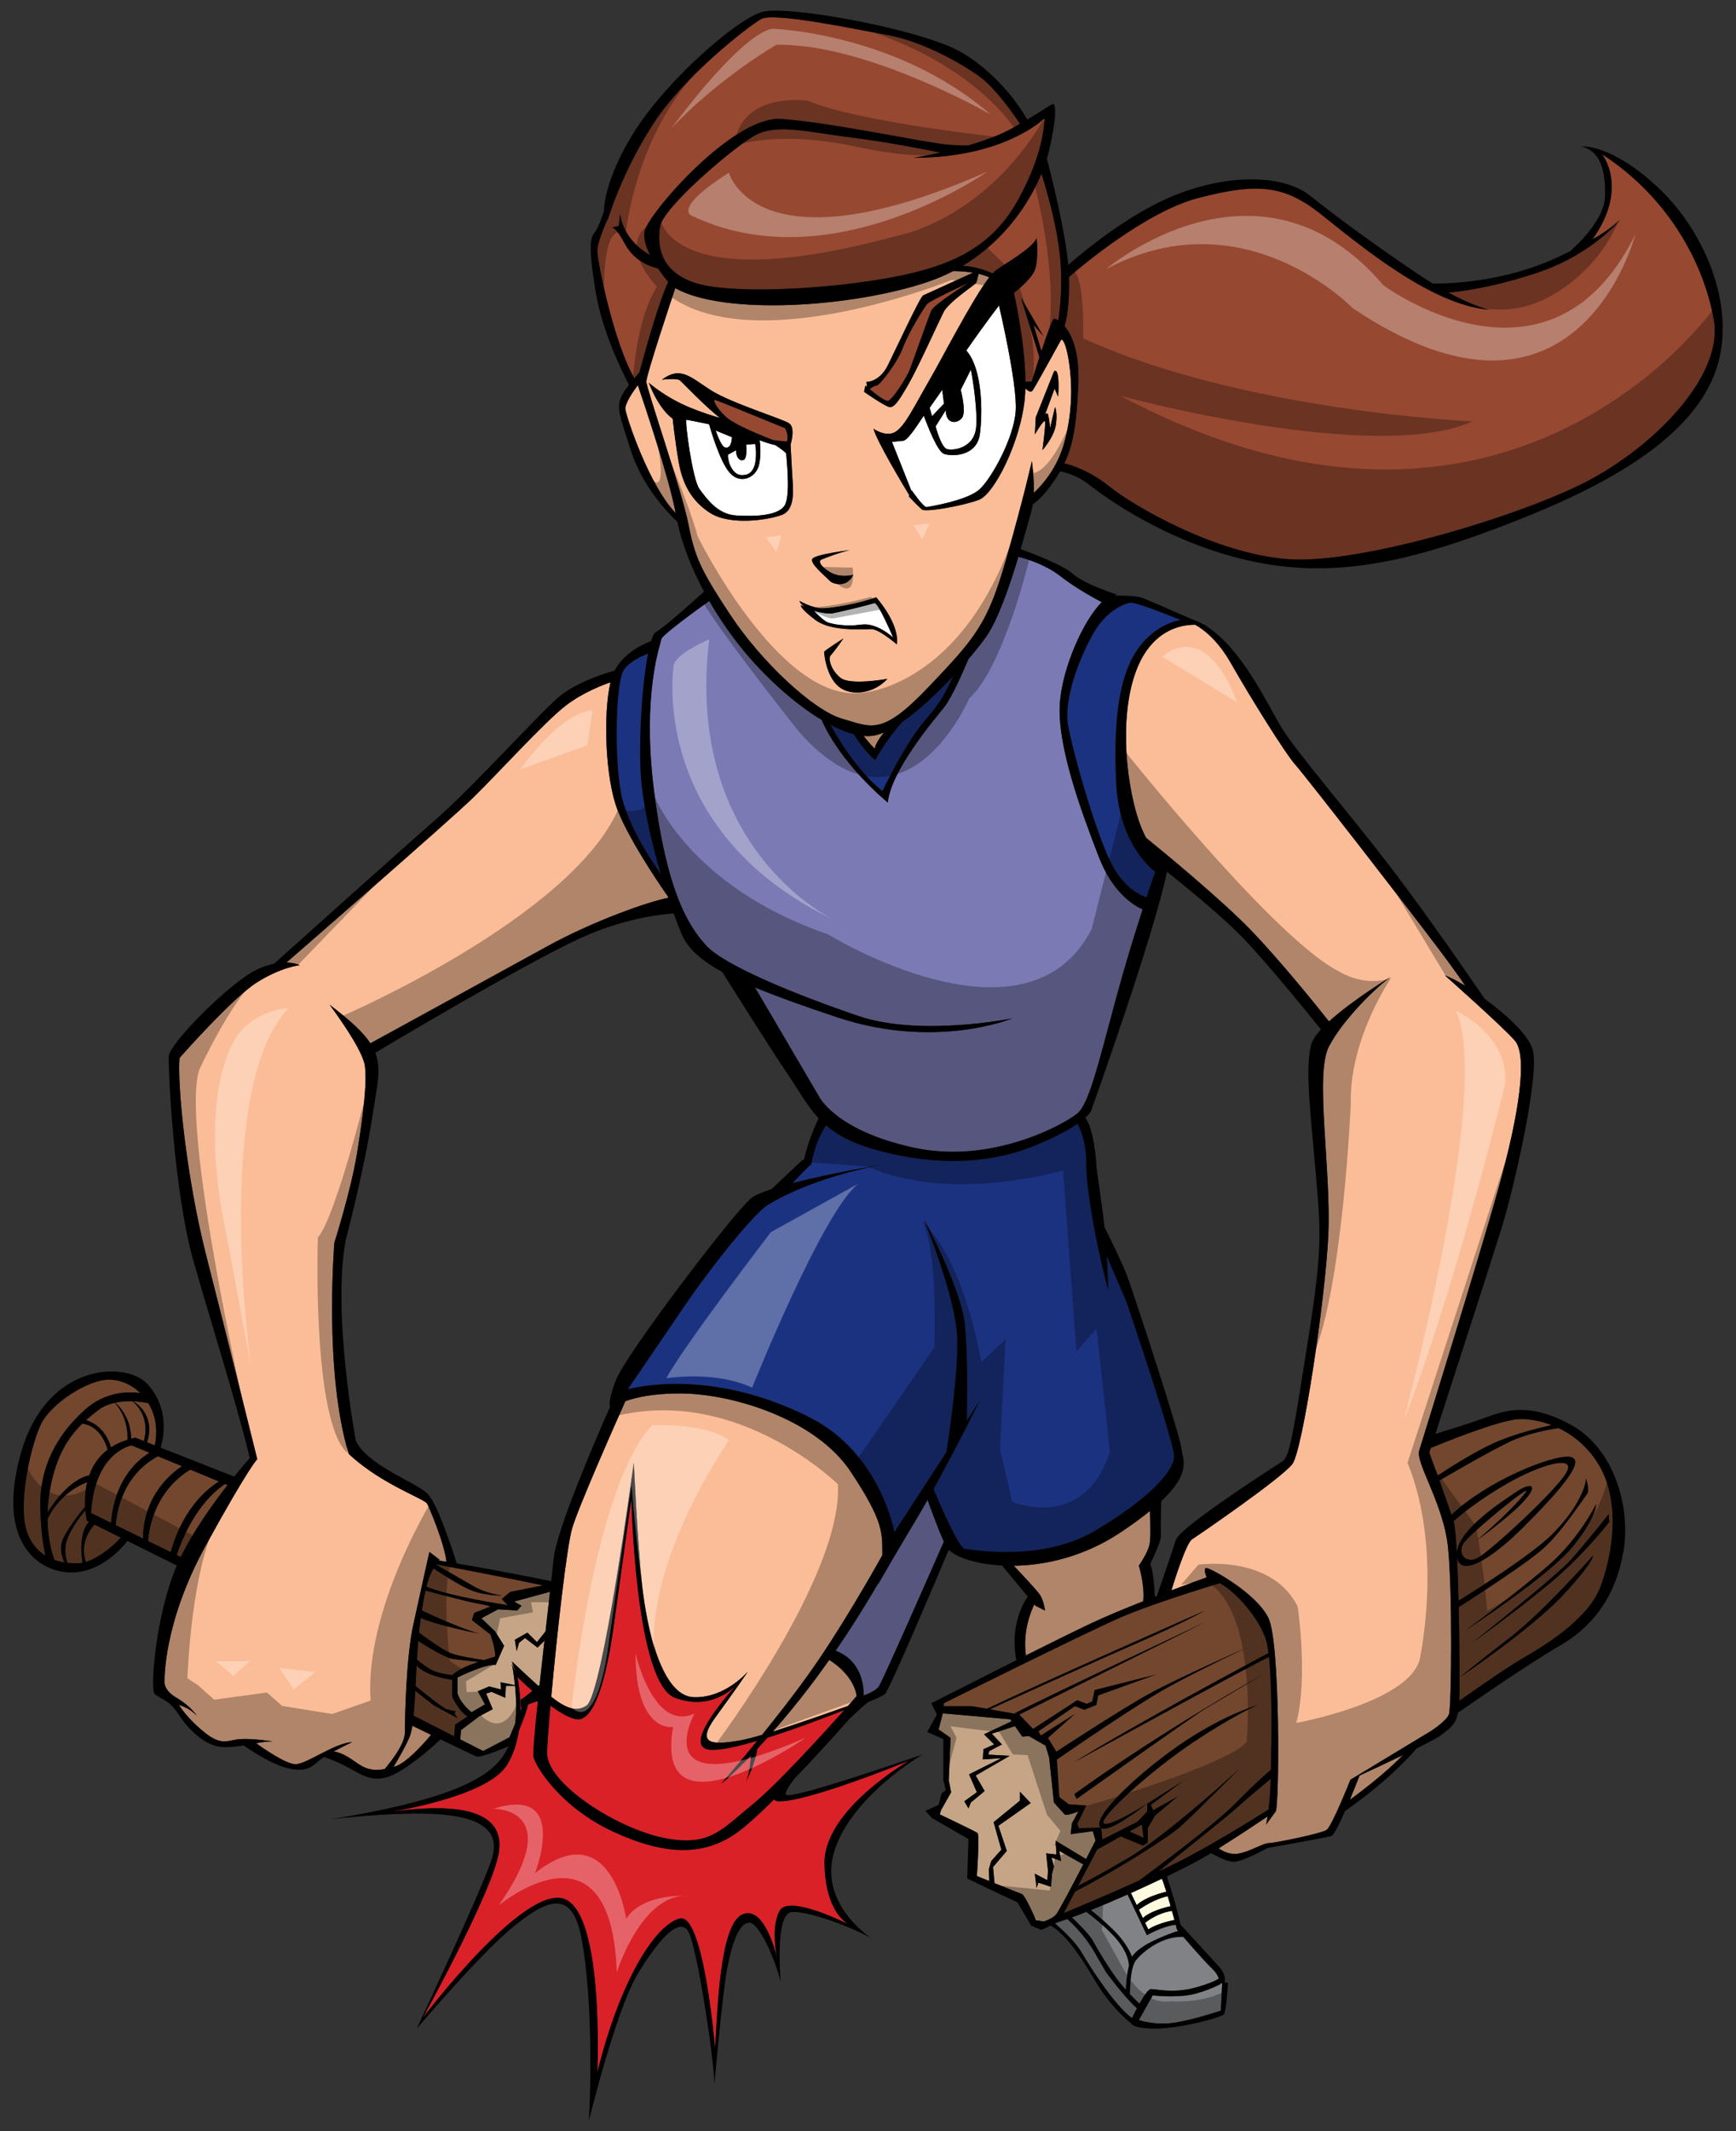
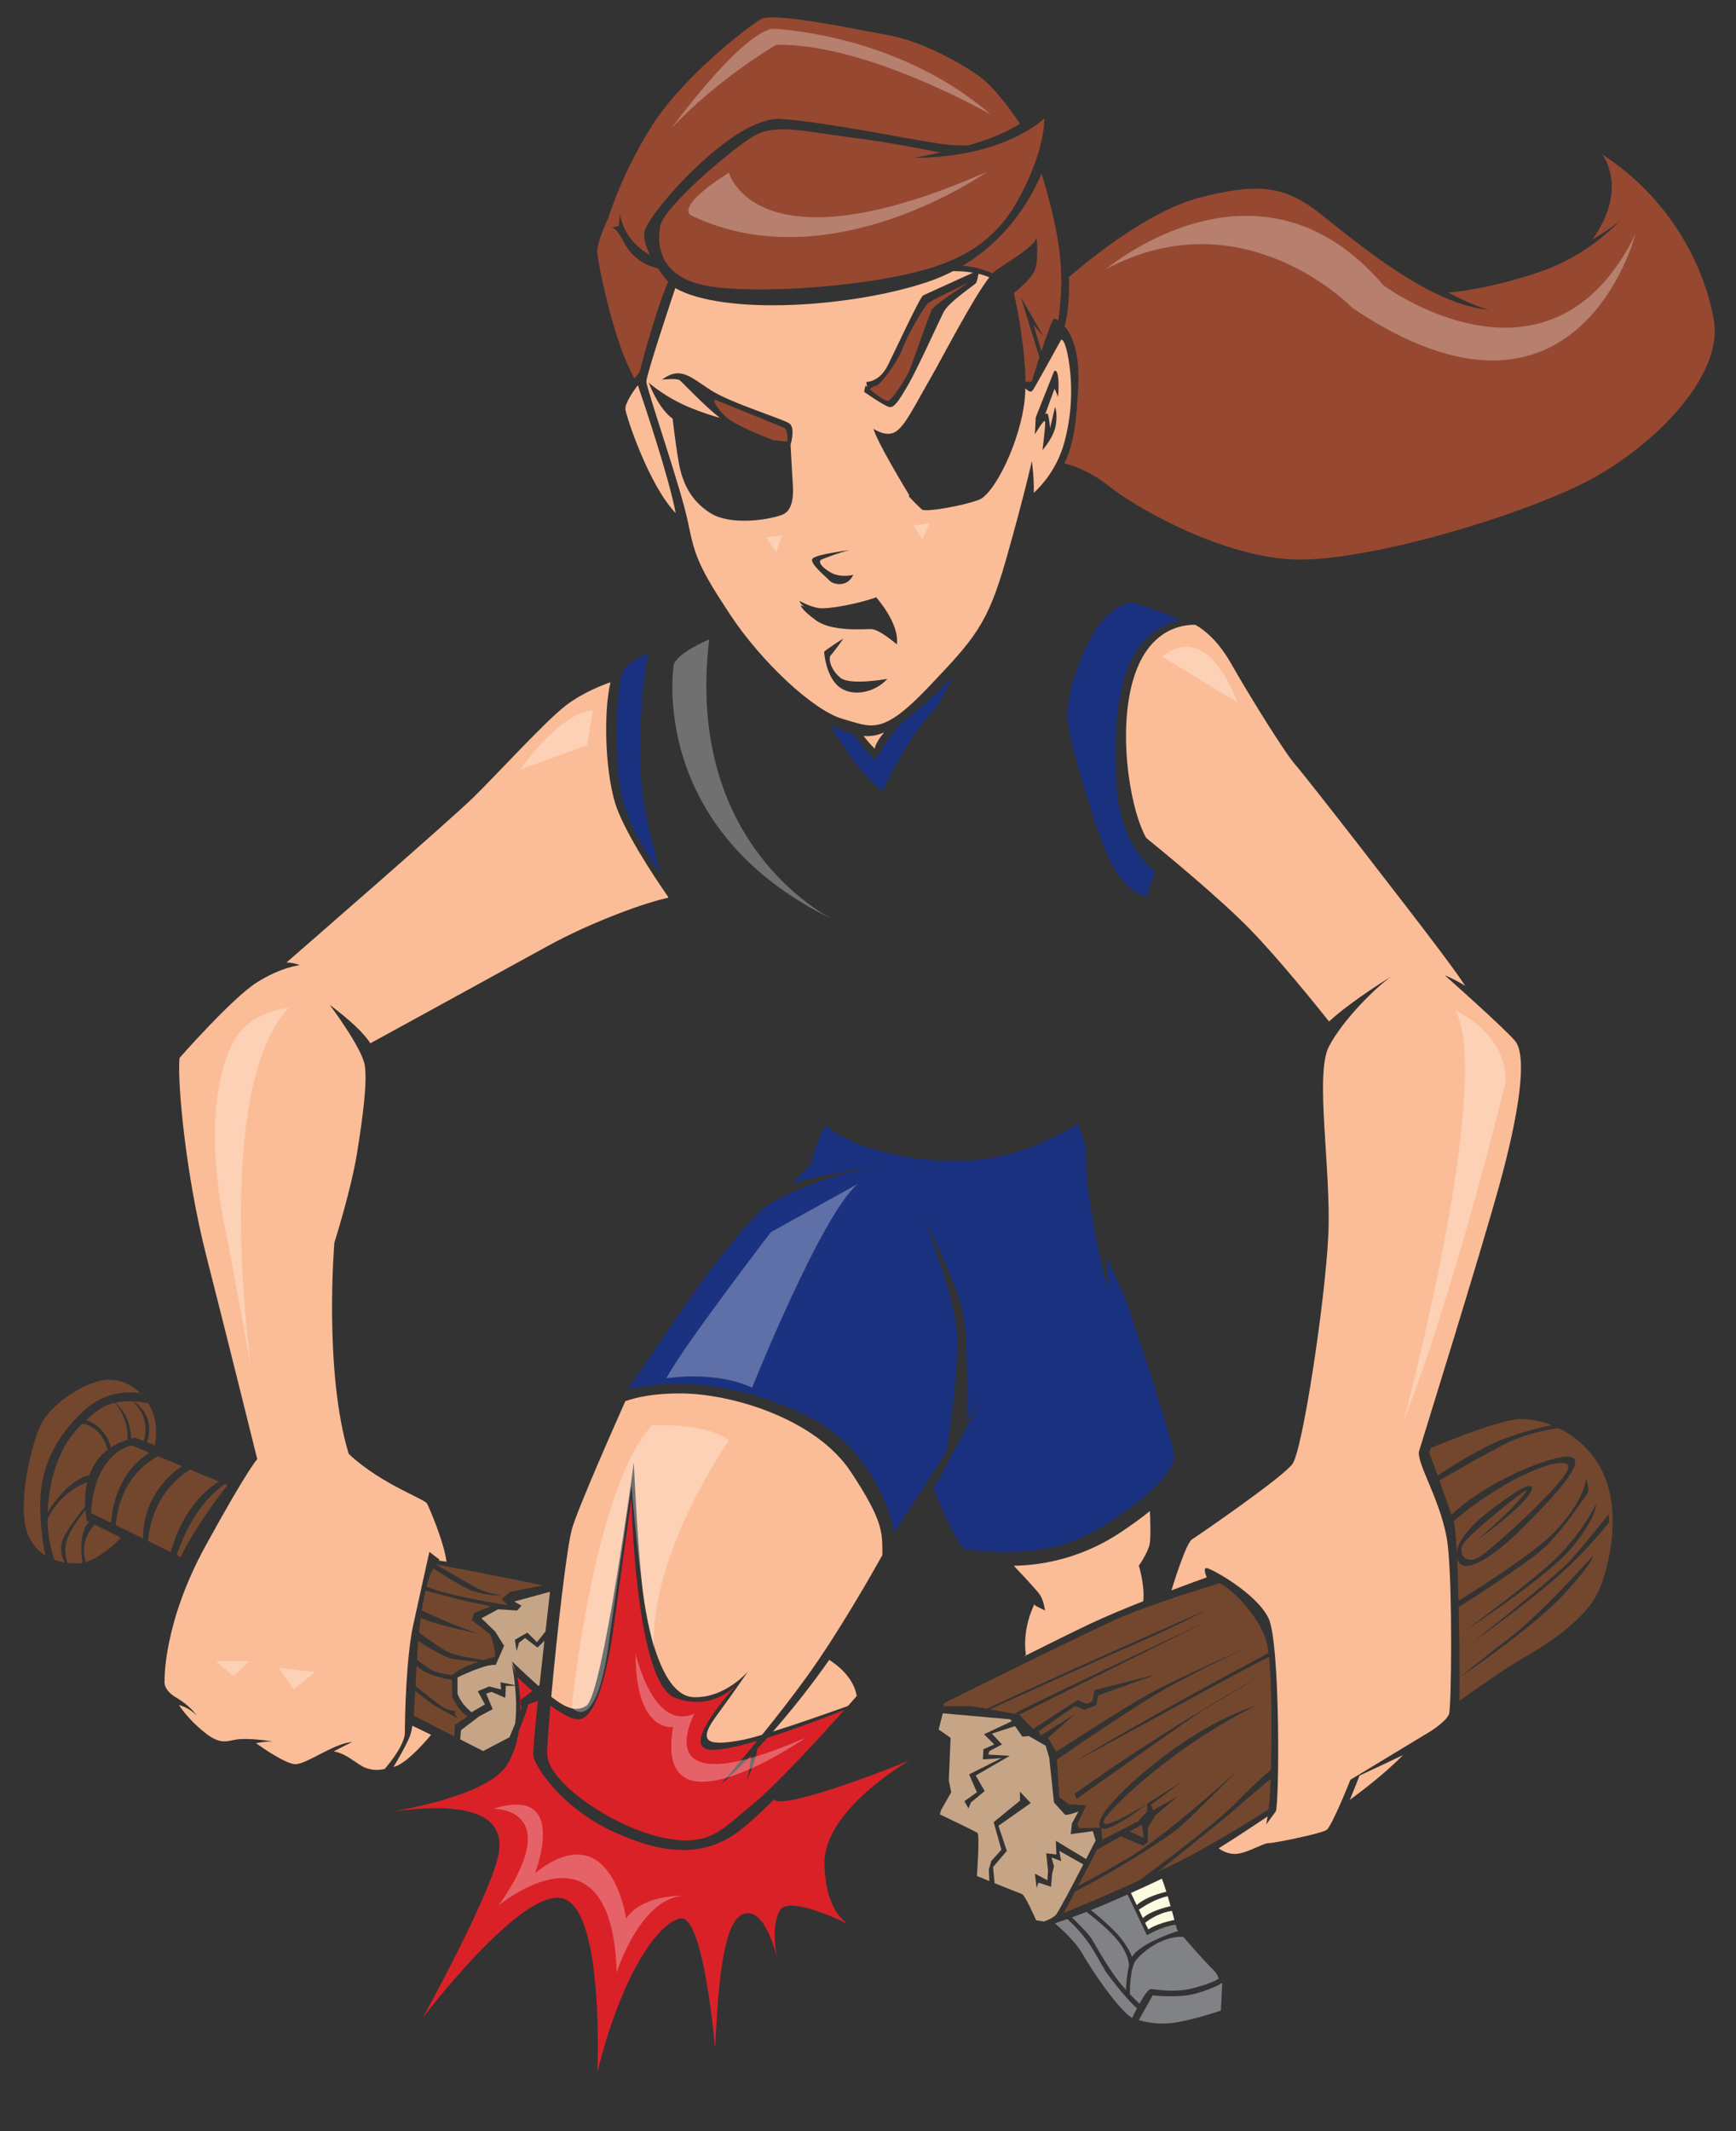
<svg xmlns="http://www.w3.org/2000/svg" version="1.1" id="Layer_2" x="0px" y="0px" width="163px" height="200px" viewBox="0 0 163 200" style="enable-background:new 0 0 163 200;" xml:space="preserve">
  <rect x="0" y="0" width="163" height="200" fill="#333333" stroke="none" />
  <path id="color9" style="fill:#DA2128;" d="M48.959,160.33l-0.091,0.219c0.017-1.597-0.225-2.874-0.287-3.179  c0.094,0.092,0.651,0.643,1.404,1.304c-0.478,0.391-0.947,0.757-1.026,0.757C48.79,159.432,48.959,160.33,48.959,160.33z   M71.105,164.113c-0.13,1.093-0.792,2.541-1.079,3.13c0.363-0.827,0.454-1.98,0.476-2.494c-1.777,1.844-2.798,2.652-2.798,2.652  s1.477-1.695,3.391-4.041c-1.804,0.531-3.41,0.889-4.346,0.841c-2.788-0.146,1.286-4.852,2.38-6.061  c-0.689,0.685-2.729,2.305-5.747,1.179c-3.76-1.403-4.095-18.745-4.095-18.745s-1.179,8.586-1.684,12.178  c-0.505,3.591-1.572,8.699-3.367,8.586c-0.666-0.041-1.616-0.601-2.549-1.285c-0.179,2.047-0.299,3.681-0.314,4.428  c-0.055,2.862,6.511,7.071,10.887,7.969c4.379,0.898,5.444-0.729,8.419-3.143c2.209-1.792,6.525-6.525,8.598-8.843  c-1.762,0.695-4.601,1.779-7.211,2.599C71.727,163.441,71.408,163.791,71.105,164.113z M73.091,169.028  c-0.209-0.009-0.338-0.072-0.399-0.182c-1.442,1.427-2.785,2.654-3.699,3.268c-2.917,1.964-6.397,2.076-11.391-0.224  c-4.995-2.303-7.351-6.174-7.52-7.072c-0.061-0.327,0.132-2.464,0.419-5.2l-0.924,0.317c-0.062,0.47-0.489,1.58-0.856,2.474  c-0.168,1.091-0.501,2.21-1.109,3.195c-1.496,2.428-7.486,3.805-10.712,4.385c7.578-1.036,10.696,0.537,9.87,4.202  c-0.898,3.986-7.071,15.153-7.071,15.153s9.428-12.459,13.244-11.167c3.817,1.289,3.144,16.273,3.144,16.273  c2.187-8.811,5.499-13.863,7.744-14.423c2.245-0.561,3.311,12.178,3.311,12.178c0.226-3.704,0.449-11.673,2.582-12.571  c2.065-0.868,3.183,3.841,3.251,4.139c-0.047-0.213-0.634-2.913,0.229-4.475c0.754-1.366,5.059,0.586,6.427,1.251  c-0.723-0.459-2.135-1.837-2.219-5.629c-0.113-5.107,7.968-9.709,7.968-9.709S75.783,169.141,73.091,169.028z" />
  <path id="color8" style="fill:#C6A586;" d="M49.52,153.202l-1.179,0.673l0.168,1.067l0.224-0.787l0.561-0.447l1.179,0.898  l0.646-0.646c-0.157,1.389-0.315,2.812-0.46,4.155c-0.036,0.029-0.071,0.06-0.109,0.09c-0.712-0.633-1.531-1.404-2.491-2.308  l0.405,1.168l-0.405-0.945c0,0,0.171,0.847,0.29,2.012l-1.355-0.272l0.055,0.674l-1.121-0.28l-1.067,0.448l0.673,1.235l-1.26,0.735  c-0.457-0.37-1.038-0.961-1.321-1.744v-1.516c0,0,2.581-1.292,3.591-1.18l0.787-1.795l-0.843-1.347l-1.289-1.235l1.572-0.842  l1.796,0.112l0.393-0.45l-0.673-0.391l3.356-0.916c-0.126,1.11-0.273,2.387-0.423,3.719l-0.801,1.012L49.52,153.202z M48.363,161.76  c0.157-1.178,0.1-2.497-0.006-3.563h-0.858l-0.057,1.123l-1.291-0.562l-0.504,0.169l0.616,1.458l-1.359,0.723  c0.007,0.004,0.013,0.008,0.013,0.008l-1.628,1.235l-0.076,0.871l2.153,1.093l2.469-1.291L48.363,161.76z M101.718,174.95  l-2.252-1.262l0.168,0.953l-0.897-0.337l0.224,0.842l-0.168,0.674l-0.112,1.235l-1.178-0.394l-0.167,0.506l-0.169-1.347l1.178,0.617  l0.057-0.899l-0.168-1.628l0.955,0.112l-0.056-1.29l2.845,1.719c0.378-0.732,0.699-1.361,0.894-1.738l-0.26-0.879l-2.076,0.28  l0.112-1.01l0.615-1.122c0,0-1.123,0.447-1.29,0.278c-0.168-0.167-1.01-1.12-1.01-1.12l-0.449-4.211l-0.336-1.121l-1.571-0.899  l-0.617,0.055l-0.682-0.989l-2.18,0.71l0.955,1.01l-1.18,0.617l-0.111,0.337l2.02,0.112l-3.198,1.852l0.842,1.457l-1.292,1.069  l-0.224,0.559l-0.394-0.673l1.18-0.843l-0.731-1.683l3.031-1.515l-1.74,0.112l0.055-0.954l1.011-0.449l-0.954-0.955l2.594-1.22  l-0.126-0.182l-6.339-0.562l-0.393,1.516l1.123,0.785l-0.169,3.986l0.224,1.121l-0.954,1.684l-0.112,0.392  c0,0,3.311,1.573,3.536,1.741c0.225,0.169-0.056,4.042-0.056,4.042s0.505,0.205,1.168,0.472l-0.045-1.089l0.224-0.786l0.954-1.067  l-0.728-2.581l2.47-2.02v-0.842l1.01,1.066l-3.031,2.133l0.786,2.358l-1.29,1.514l0.142,1.512c1.097,0.442,2.365,0.951,2.552,1.015  c0.335,0.112,1.346,2.468,1.346,2.468l0.731,0.112c0,0,0.729-0.224,1.122-0.616C99.361,179.461,100.673,176.969,101.718,174.95z" />
  <path id="color7" style="fill:#808285;" d="M107.688,181.599c0,0,1.412-0.84,2.704-0.988c0.073,0.273,0.116,0.441,0.116,0.441  s0.043,0.051,0.118,0.14c-0.916,0.3-3.644,1.275-4.338,2.439c-0.068-0.193-0.497-1.314-1.799-2.579  c-0.932-0.902-1.663-1.501-2.065-1.812c1.1-0.44,2.281-0.944,3.449-1.463L107.688,181.599z M102.552,182.021  c0.38,0.673,1.349,2.357,2.274,3.619c0.272,0.372,0.585,0.741,0.891,1.08c0.019-0.519,0.08-1.393,0.289-2.259  c-0.006-0.268-0.101-1.158-1.012-2.314c-0.833-1.057-2.324-2.238-2.989-2.739c-0.474,0.188-0.932,0.362-1.363,0.519  C101.166,180.427,102.268,181.511,102.552,182.021z M103.816,185.008c0,0,0,0-1.094-1.894c-0.868-1.502-2.052-2.631-2.505-3.036  c-0.323,0.114-0.629,0.217-0.913,0.307l-0.242,0.112c0.592,0.503,1.923,1.701,2.564,2.828c0.81,1.414,3.247,5.116,4.67,6.043  c0.106-0.223,0.271-0.559,0.461-0.919C105.635,187.51,103.816,185.008,103.816,185.008z M108.235,187.239l-1.305,2.316  c0,0,1.262,0.462,2.99,0.293c1.724-0.167,4.713-1.178,4.713-1.178l0.126-2.578l-0.169,0.025v0.069c0,0-1.85,0.967-3.492,1.093  C109.456,187.408,108.235,187.239,108.235,187.239z M106.677,183.914c-0.552,0.662-0.589,2.702-0.59,3.209  c0.38,0.4,0.715,0.725,0.901,0.899c0.395-0.705,0.836-1.371,1.079-1.371c0.504,0,2.105,0.419,4.124-0.128  c1.378-0.374,1.993-0.687,2.245-0.85c-0.064-0.242-0.231-0.566-0.644-0.961c-0.631-0.603-1.929-2.085-2.69-2.968  C109.017,181.679,107.277,183.195,106.677,183.914z" />
  <path id="color6" style="fill:#73472E;" d="M16.969,146.106l-0.378-0.185c1.441-4.254,3.617-6.06,4.542-6.664l0.231,0.096  C19.921,141.2,18.133,143.705,16.969,146.106z M14.036,136.325l-1.668-0.689c0,0-3.479,0.561-3.817,6.34l1.872,0.92  C10.776,138.64,13.132,136.856,14.036,136.325z M5.802,144.728c0.252-0.959,1.864-2.96,2.188-3.355  c-0.033-0.642-0.006-1.45,0.194-2.284c-0.447,0.154-2.521,0.994-3.717,3.445c0.027,2.195,0.558,3.617,0.648,3.844  c0.318,0.112,0.639,0.189,0.949,0.238C5.911,146.324,5.583,145.561,5.802,144.728z M10.104,136.038  c-0.189-0.684-0.785-2.217-2.371-2.448c-1.306,1.27-2.423,2.977-2.997,5.976c-0.161,0.841-0.239,1.624-0.262,2.338  c0.565-0.904,2.055-3.022,3.854-3.461l-0.017,0.191C8.609,137.696,9.152,136.761,10.104,136.038z M12.706,134.908l0.795,0.313  c0.172-0.576,0.525-2.34-1.054-3.724c-0.51-0.017-1.074,0.011-1.63,0.13c1.318,1.139,1.492,2.721,1.503,3.374  C12.445,134.966,12.571,134.935,12.706,134.908z M9.226,132.326c-0.388,0.297-0.77,0.602-1.141,0.936  c0.635,0.194,1.802,0.786,2.34,2.55c0.438-0.285,0.95-0.527,1.551-0.714c0.055-1.848-0.797-3.018-1.199-3.463  C10.227,131.757,9.688,131.972,9.226,132.326z M17.08,137.584l-2.25-0.93c-3.386,1.818-3.89,5.372-3.965,6.459l2.566,1.258  C13.432,140.354,16.117,138.219,17.08,137.584z M20.553,139.018l-2.688-1.112c-3.305,2.027-3.869,5.457-3.964,6.694l2.132,1.046  C16.309,144.571,17.431,140.989,20.553,139.018z M13.811,135.342l0.718,0.282c0.136-0.635,0.268-1.775-0.14-2.962  c-0.121-0.35-0.278-0.682-0.466-0.991c-0.333-0.067-0.841-0.148-1.425-0.173C12.975,131.777,14.579,132.924,13.811,135.342z   M7.991,132.27c1.914-1.715,4.084-1.7,5.179-1.549c-0.762-0.747-1.762-1.224-2.877-1.257c-1.909-0.056-5.556,2.189-6.51,4.321  c-0.954,2.133-2.189,7.632-1.179,10.157c0.392,0.98,0.993,1.619,1.666,2.034c-0.186-0.759-0.422-2.135-0.488-4.391  C3.67,137.714,5.297,134.683,7.991,132.27z M8.365,142.812l-0.206-0.104c0,0-0.09-0.381-0.144-0.973  c-0.193,0.223-1.299,1.536-1.707,2.714c-0.334,0.959-0.109,1.825,0.028,2.206c0.399,0.044,0.773,0.05,1.094,0.037  c0.101-0.004,0.205-0.02,0.313-0.038C7.653,146.04,7.391,143.723,8.365,142.812z M8.062,146.574  c1.196-0.367,2.593-1.504,3.274-2.287l-2.463-1.223C8.448,143.53,7.477,144.841,8.062,146.574z M39.347,153.205  c0.505,0.379,2.134,1.576,2.934,1.906c0.704,0.289,2.358,0.549,3.174,0.665c0.585-0.191,1.033-0.328,1.033-0.328  c0.056-0.672-0.448-2.076-0.448-2.076l-1.741-1.348l0.226-0.673l1.535-0.606c-0.277-0.085-0.625-0.171-1.03-0.236  c-0.948-0.149-4.34-1.054-5.076-1.252c-0.126,0.553-0.243,1.186-0.347,1.871c0.871,0.407,3.869,1.78,5.488,2.195  c-1.217-0.249-4.328-0.909-5.586-1.5C39.45,152.268,39.396,152.732,39.347,153.205z M44.076,149.161  c-1.052-0.464-2.639-1.492-3.369-1.98c-0.052,0.088-0.105,0.187-0.166,0.297c-0.177,0.321-0.345,0.809-0.498,1.415  c2.276,0.935,7.625,1.727,7.625,1.727l-0.561-0.561l0.786-0.674l3.086-0.616c-3.538-0.747-8.883-1.758-10.041-1.977  c-0.002,0.004-0.005,0.009-0.008,0.013h0.003c0,0,2.413,1.404,3.592,2.077c1.178,0.673,2.638,0.842,2.638,0.842  S45.479,149.779,44.076,149.161z M39.194,154.998c-0.017,0.245-0.032,0.489-0.048,0.736c0.417,0.336,1.113,0.871,1.563,1.058  c0.673,0.281,1.74,0.394,1.74,0.394s0.617-0.561,1.683-0.955c0.261-0.096,0.533-0.191,0.798-0.281  c-0.701-0.075-1.89-0.203-2.426-0.278c-0.625-0.089-2.493-1.174-3.23-1.698C39.244,154.313,39.218,154.655,39.194,154.998z   M42.448,159.207v-1.573c0,0-2.332-0.291-3.334-1.326c-0.035,0.644-0.065,1.283-0.097,1.9c0.642,0.525,2.509,2.038,2.926,2.177  c0.504,0.169,0.842,0.169,0.842,0.169l-0.112,0.224l0.281,0.448l-2.189-1.178l-1.77-1.376c-0.044,0.847-0.091,1.638-0.159,2.324  l3.803,1.932l0.09-1.082l1.179-0.787C43.122,160.666,42.448,159.207,42.448,159.207z M103.401,171.548l0.107,1.072l3.311-1.683  l0.898-0.954v-0.73C107.112,169.706,104.166,172.003,103.401,171.548z M91.216,160.104c-0.173,0-1.861,0-2.613,0l0.033-0.28  c0,0,13.412-6.679,16.667-8.081c2.748-1.185,7.734-2.728,9.223-3.18c1.782,0.954,3.855,3.628,4.358,5.368  c0.089,0.307,0.162,0.712,0.224,1.188c-1.689,0.898-12.461,6.648-18.293,10.262c0,0,15.846-8.693,18.336-9.903  c0.307,2.852,0.231,7.789,0.186,10.586c-0.53,0.452-1.779,1.555-3.371,3.189c-1.821,1.869-7.405,6.029-8.999,7.205  c-2.977,1.349-6.005,2.615-7.086,3.062l1.066-2.027c3.443-1.74,8.723-5.025,9.969-6.162c1.291-1.18,5.443-5.333,5.443-5.333  s-6.79,6.229-10.438,8.363c-2.857,1.67-4.234,2.376-4.696,2.605l1.786-3.402l2.216-1.239l2.096,0.857l0.448-0.281v-1.347  l0.674-1.178l2.133-1.795l-2.302,1.29l-0.224-0.503l3.03-2.246l-3.367,2.133c0,0-3.817,2.412-4.096,1.795  c-0.28-0.617,4.545-4.994,8.529-7.633c3.986-2.637,5.95-3.422,5.95-3.422s-2.975,0.842-6.792,3.367  c-3.815,2.527-8.306,6.623-8.081,7.912c0.018,0.1,0.058,0.173,0.111,0.226l-2.019,0.055l-0.167-0.393l0.842-1.74l-1.628-0.112  l-0.899-0.673l-0.23-3.518c1.258-0.872,7.69-5.304,10.67-6.92c3.31-1.795,7.295-3.648,7.295-3.648s-6.734,2.974-9.373,4.433  c-2.639,1.46-8.642,5.389-8.642,5.389l-0.786-1.292l2.526-2.244l-3.199,2.02l-0.224-0.393l3.423-2.357l0.897,0.336l1.123-0.448  l0.168-0.899l5.444-1.964l-5.78,1.459l-0.225,1.068l-0.505,0.224l-0.897-0.336l-4.153,2.694l-1.292-1.347l17.51-8.7  c0,0-14.928,7.016-17.957,8.586l0.447,0.112c0,0-1.488-0.273-2.752-0.497c1.063-0.484,9.65-4.392,13.753-6.18  c4.377-1.909,6.454-3.087,6.454-3.087s-14.932,6.577-20.492,9.216C91.916,160.209,91.299,160.104,91.216,160.104z M100.869,168.355  l0.226,0.449c0,0,11.055-7.858,12.01-8.419c0.954-0.561,5.388-3.198,5.388-3.198S109.456,162.181,100.869,168.355z M107.212,171.218  l-1.157,0.646l1.324,0.589L107.212,171.218z M119.317,166.917c-0.704,0.584-2.46,2.05-3.126,2.672  c-0.639,0.597-5.256,4.298-7.443,6.046c1.157-0.546,2.242-1.08,3.122-1.557c3.028-1.64,5.961-3.47,7.241-4.285  C119.193,169.098,119.278,168.141,119.317,166.917z M142.343,140.014c1.235-0.842,2.189-0.842,0.897,0.673  c-1.29,1.516-4.6,3.874-4.6,3.874c2.075-1.74,4.209-3.874,4.658-4.602c0.447-0.73-5.332,3.984-5.894,4.883  c-0.561,0.899,0.169,1.964,1.347,1.347c1.18-0.617,7.52-6.453,8.363-8.082c0.842-1.626-2.526-0.674-5.726,1.179  c-2.354,1.364-4.13,2.757-4.904,3.465c0.008,0.023,0.017,0.049,0.022,0.07c0.112,0.363,0.206,1.461,0.283,2.942  C136.866,143.542,141.133,140.838,142.343,140.014z M141.613,135.356c1.622-0.792,3.6-1.18,4.721-1.347  c1.426,0.68,2.847,1.82,3.864,3.592c1.964,3.422,1.236,8.25,0.058,11.337c-1.18,3.085-5.444,5.611-7.296,6.678  c-1.516,0.873-4.802,3.176-5.94,3.982c0.047-1.272,0.028-5.097-0.056-8.788c1.157-0.737,6.368-4.078,7.961-5.519  c1.795-1.628,3.817-4.77,4.096-5.109c0.28-0.336-0.112-1.458-0.112-1.458c0,0.898-0.954,3.086-3.254,5.332  c-1.97,1.923-7.234,5.245-8.705,6.159c-0.035-1.471-0.085-2.898-0.142-4.105c0.277,1.938,3.115,0.314,6.265-2.839  c3.256-3.255,6.005-6.341,4.322-6.566c-1.634-0.216-7.869,2.315-11.108,5.441c-0.288-0.857-0.727-2.096-1.131-3.213  C136.056,138.401,139.525,136.375,141.613,135.356z M149.583,145.964c0,0-4.715,5.331-7.857,7.743  c-3.142,2.413-4.602,3.648-4.602,3.648s6.734-4.546,9.654-7.688C149.695,146.525,149.583,145.964,149.583,145.964z M147.506,146.355  c-1.461,1.628-9.204,7.743-9.204,7.743s5.106-3.646,7.967-6.172c2.863-2.526,4.827-5.107,4.827-5.107l-0.057-0.731  C151.04,142.09,148.963,144.728,147.506,146.355z M149.862,141.137c0,0-1.514,3.142-4.377,5.669  c-2.862,2.525-7.857,6.172-7.857,6.172s7.857-5.107,10.101-7.912C149.973,142.26,149.862,141.137,149.862,141.137z M134.204,136.312  c0,0,0.35,0.953,0.783,2.151c0.925-0.613,3.329-2.162,5.28-3.049c1.882-0.856,4.348-1.45,5.416-1.686  c-1.102-0.423-2.166-0.582-3.004-0.56c-1.783,0.049-6.918,2.125-8.333,2.71C134.255,136.156,134.204,136.312,134.204,136.312z" />
-   <path id="color5" style="fill:#7B7AB4;" d="M87.092,140.74c0.314,0.878,0.952,2.621,1.531,3.927  c-1.209,2.75-5.765,13.101-6.104,13.587c-0.273,0.389-1.008,0.698-1.429,0.849c0.017-0.967-0.211-3.272-2.63-4.202  c1.865-2.717,3.301-5.118,4.048-6.412c-0.024,0.071-0.051,0.139-0.078,0.204c0.756-1.317,1.988-3.435,3.457-5.873  C86.265,142.189,86.674,141.483,87.092,140.74z M92.621,59.706c-0.409,0.581-0.997,1.332-1.7,2.156  c-0.476,1.138-1.559,3.626-2.285,4.523c-0.955,1.179-4.994,5.948-5.276,8.923c0,0-4.354-3.516-6.215-7.756  c-2.475-1.483-5.113-3.859-7.141-6.274c-1.308-1.556-2.453-3.22-3.41-4.885c-0.798,0.568-4.453,3.192-4.503,3.593  c-0.056,0.449-1.852,5.05-0.672,14.31c1.178,9.26,3.142,12.515,4.882,14.424c1.741,1.907,8.53,4.657,14.311,6.621  c5.781,1.964,14.423,0.226,14.423,0.226s-7.183,2.974-16.443-0.113c-3.123-1.04-5.662-1.948-7.705-2.8l5.965,10.153  c0,0,1.459,3.253,8.923,4.882c7.462,1.627,14.31-2.302,15.377-3.201c1.066-0.897,1.85-4.153,3.647-10.83  c0.806-2.992,1.723-5.96,2.489-8.327c-0.657-0.278-2.758-1.404-4.116-4.918c-1.628-4.208-3.986-10.55-3.65-14.535  c0.291-3.427,2.241-7.681,3.923-9.377c-0.484-0.249-2.369-1.252-3.923-2.463c-1.321-1.034-3.069-1.58-3.899-1.796  C94.806,54.95,93.713,58.15,92.621,59.706z" />
  <path id="color4" style="fill:#1B3281;" d="M58.274,74.242c-0.616-3.592-0.449-10.438,0.337-11.449  c0.628-0.808,1.792-1.292,2.234-1.454c-0.497,2.522-0.836,6.922-0.719,10.601c0.096,3.063,0.97,6.866,1.922,10.079  C61.503,81.27,58.828,77.464,58.274,74.242z M110.241,136.648c0-1.348-4.49-14.535-4.49-14.535l-1.829-4.223  c0.081,1.556,0.146,3.157,0.146,3.157c-0.897-3.086-2.076-9.09-2.076-11.841c0-1.998-0.533-3.223-0.824-3.744  c-0.787,0.539-2.046,1.241-4.059,2.06c-4.825,1.964-10.213,1.739-15.208,0.28c-1.989-0.58-3.329-1.332-4.34-2.202  c-1.131,1.689-1.384,3.661-1.384,3.661c-0.09,0-1.291,1.257-1.769,1.758c3.59-0.93,8.222-1.701,8.222-1.701  c-6.061,1.234-9.259,2.973-10.55,3.76c-1.291,0.785-5.387,5.893-7.97,9.709c-2.583,3.817-5.163,7.575-5.163,7.575  c4.209-1.009,10.607-0.672,17.173,2.694c6.566,3.368,7.856,10.718,7.856,10.718l4.887-7.517c0.313-2.014,1.142-7.726,1.007-10.834  c-0.169-3.815-3.142-11.055-3.142-11.055s3.534,6.511,3.872,9.989c0.295,3.055,0.203,7.838,0.174,8.962l1.228-1.891  c0,0-2.206,4.415-4.35,8.305c0.521,1.246,2.37,5.566,2.946,5.613c0.673,0.057,7.183,1.292,12.291-1.739  C107.997,140.575,110.241,137.995,110.241,136.648z M100.307,68.18c0.506,2.694,2.806,10.831,4.321,13.357  c1.121,1.867,2.422,2.476,3.028,2.666c0.316-0.957,0.594-1.775,0.81-2.404c-0.838-0.652-3.433-3.088-3.669-8.4  c-0.281-6.341,0.393-10.271,2.132-12.627c1.739-2.357,3.928-2.581,3.928-2.581s-4.153-1.741-4.769-1.628  c-0.616,0.113-2.245,0.786-3.424,2.863C101.486,61.503,99.803,65.486,100.307,68.18z M77.983,68.022  c0.477,0.892,2.325,4.152,4.873,6.22c0,0,2.189-4.658,4.265-6.959c1.156-1.281,1.913-2.755,2.356-3.808  c-1.474,1.573-3.184,3.181-4.751,4.265c-1.664,1.864-2.544,3.584-2.544,3.584c-0.883-0.723-1.651-1.848-2.016-2.429  C79.478,68.719,78.742,68.418,77.983,68.022z" />
  <path id="color3" style="fill:#FBBD97;" d="M38.718,161.939c0.397,0.192,1.035,0.501,1.752,0.847l-0.097,0.126  c0,0-2.077,2.525-3.311,2.863c-0.039,0.011-0.077,0.02-0.114,0.03c0.379-0.625,1.145-1.929,1.517-2.836  C38.568,162.711,38.651,162.361,38.718,161.939z M99.945,41.481c-0.658,2.451-2.1,4.05-2.881,4.773  c0.041-1.483-0.179-2.991-0.179-2.991s-0.673,3.087-2.413,9.204c-1.74,6.117-2.918,7.408-7.295,12.01  c-4.378,4.602-5.332,3.76-8.081,2.974c-2.75-0.785-7.633-5.387-10.494-9.709c-2.862-4.321-3.368-5.5-3.984-8.642  C64,45.958,60.689,36.473,60.689,35.8c0-0.629,2.396-7.811,2.715-8.762c4.619,2.601,16.723,1.795,23.773-0.61  c0.824-0.281,1.594-0.615,2.319-0.99c0.524,0.002,1.193,0.035,1.866,0.149c-1.321,0.604-4.446,2.031-4.678,2.131  c-0.293,0.127-2.523,4.966-3.324,6.566c-0.8,1.6-2.019,1.557-2.019,1.557l0.075,0.474c-0.099-0.084-0.158-0.137-0.158-0.137  l-0.127,0.589c0,0,1.978,1.389,2.4,1.431c0.421,0.042,0.798-0.462,1.724-2.062s2.82-5.809,3.327-6.819  c0.503-1.009,2.946-2.567,3.071-2.777c0.077-0.126,0.167-0.539,0.228-0.849c0.35,0.084,0.693,0.192,1.007,0.333  c-1.56,2.001-4.336,7.421-5.598,9.606c-1.46,2.526-2.302,4.321-3.199,4.883c-0.899,0.562-2.076-0.281-2.076-0.281  c0.308,1.184,2.93,5.53,3.362,6.24l-0.051,0.102c0,0,0.897,0.954,1.235,1.234c0.336,0.281,3.817-0.336,5.331-0.897  c1.516-0.561,3.929-5.556,4.322-9.429c0.033-0.335,0.053-0.689,0.062-1.053c0.111,0.127,0.471,0.494,0.681,0.211  c0.252-0.337,2.527-4.504,2.653-4.715c0.126-0.209,0.462,0.253,0.716,1.768C100.574,35.21,100.869,38.03,99.945,41.481z   M77.889,54.486c0.294,0.338,1.641,0.716,2.23-0.546c0,0-1.219,0.336-2.189-0.253c-0.967-0.589-1.093-1.052-0.799-1.179  c0.295-0.126,1.685-0.672,2.652-0.883c0,0-3.157,0.379-3.494,0.799C75.952,52.845,77.594,54.15,77.889,54.486z M74.381,44.497  c-0.043-0.866-0.12-2.198-0.153-2.761c0.14-0.502,0.394-1.661-0.129-2.009c-0.673-0.448-5.499-1.908-7.407-3.142  c-1.909-1.235-2.806-2.245-4.547-0.955c0,0,1.404-0.168,1.683,0.056c0.257,0.205,2.297,2.382,3.761,3.525  c-0.645-0.175-1.58-0.47-2.75-0.943c-2.357-0.954-3.928-2.357-3.928-2.357c1.067,2.693,2.245,3.367,2.245,3.367  s0.224,2.077,0.561,4.041c0.337,1.963,1.122,3.648,2.975,4.825c1.851,1.178,5.387,0.673,6.734,0.168  C74.774,47.809,74.437,45.62,74.381,44.497z M83.318,63.704c0,0-3.451,0.631-4.377-0.084c-0.926-0.716-1.22-1.852-0.926-2.146  s1.179-1.558,1.179-1.558s-1.81,1.137-1.81,1.264c0,0.126,0.168,2.188,1.305,3.198C79.824,65.388,82.014,65.136,83.318,63.704z   M82.265,56.045c-1.262,0.504-4.504,1.179-5.43,1.011s-1.768-0.675-1.768-0.675c0.053,0.212,0.232,0.397,0.482,0.553l-0.356-0.132  c0,0-0.084,0.294,1.389,1.389c1.473,1.093,4.461,0.842,5.219,0.842s2.4,1.431,2.4,1.431C84.497,58.528,82.265,56.045,82.265,56.045z   M98.975,34.83l-1.724,4.335l-0.085,1.6c0,0,0.926-1.6,0.967-1.178c0.041,0.421-0.252,2.652-0.252,2.652s1.093-1.221,1.262-2.399  c0.167-1.178-0.085-1.641-0.085-1.641l-0.462,1.978c0,0-0.126-1.474-0.295-1.389c-0.167,0.084-0.167,0.084-0.167,0.084l0.883-2.398  l0.336,0.757C99.355,37.231,99.565,34.452,98.975,34.83z M58.724,38.438c0.112,0.729,2.188,7.07,4.714,9.708l0.009,0.021  c-0.632-3.378-3.039-10.504-3.558-12.022C59.502,36.655,58.637,37.869,58.724,38.438z M38.802,152.473  c0.673-3.087,1.515-6.847,1.515-6.847l0.954,0.73c0,0-0.019,0.001-0.084,0.079c0.242,0.037,0.487,0.077,0.734,0.116  c-0.201-1.783-1.671-5.209-1.829-5.47c-0.168-0.281-2.02-1.011-4.096-2.246c-2.077-1.234-3.255-2.412-3.255-2.412  c-2.358-7.744-1.347-19.81-1.347-19.81s1.572-4.939,2.132-8.419c0.561-3.479,0.955-6.565,0.73-8.193  c-0.224-1.628-3.311-5.724-3.311-5.724c1.982,1.506,3.163,2.606,3.831,3.623c2-1.093,12.054-6.597,16.541-9.067  c4.31-2.372,9.45-4.2,11.431-4.586c-0.016-0.045-0.031-0.091-0.046-0.139c-0.159-0.225-3.448-4.894-4.707-8.07  c-1.179-2.974-1.374-9.129-0.672-12.012c-0.578,0.194-2.553,0.913-4.21,2.19c-1.964,1.515-6.397,6.398-8.698,8.643  c-2.161,2.109-15.864,14.024-17.514,15.459c0.804,0.021,1.239,0.254,1.239,0.254s-1.74,0.168-4.041,1.629  c-2.302,1.459-7.24,7.07-7.24,7.07c-0.225,2.245,0.562,10.943,2.526,18.631c1.964,7.689,4.77,19.025,4.77,19.025  s-0.786,0.73-4.827,8.081c-4.041,7.352-3.872,12.684-3.872,12.684s-0.225,0.842,1.122,1.627s1.908,1.683,1.908,1.683  c-0.728-0.786-1.683-1.01-1.683-1.01s0.73,1.234,2.413,2.581s2.188,0.674,3.423,0.616c1.234-0.056,2.974,0.225,2.974,0.225  c-0.438-0.02-0.984,0.061-1.574,0.163c0.693,0.496,2.819,1.969,3.706,1.969c1.066,0,3.592-1.963,5.332-2.077  c0,0-0.874,0.409-1.742,0.881c1.273,0.206,2.17,1.231,2.977,1.533c0.636,0.239,1.133,0.251,1.806,0.119  c0.596-0.698,1.898-2.349,1.898-3.429C38.015,161.172,38.127,155.56,38.802,152.473z M77.861,155.761  c-0.832,1.183-1.738,2.41-2.694,3.614c-0.936,1.179-1.802,2.209-2.589,3.108c2.247-0.7,5.04-1.681,7.036-2.397  c0.516-0.58,0.828-0.936,0.828-0.936C80.15,157.405,78.631,156.246,77.861,155.761z M69.554,163.303  c0.484-0.087,1.181-0.269,1.998-0.509c1.356-1.675,2.878-3.618,4.231-5.496c2.974-4.123,6.191-9.803,7.067-11.369  c-0.019-2.09,0.163-3.099-2.969-7.824c-3.311-4.994-11.225-7.351-16.051-7.351c-2.477,0-4.111,0.369-5.113,0.729  c-0.828,1.857-4.345,9.772-4.987,11.896c-0.515,1.7-1.446,10.051-1.971,15.842c1.464,1.144,2.401,1.435,3.317,0.826  c1.515-1.011,4.434-22.785,4.434-22.785s0.336,7.52,0.786,11.559c0.449,4.042,1.852,10.327,4.826,10.439  c2.974,0.112,5.106-2.413,5.106-2.413s-1.178,1.74-3.03,4.263C65.345,163.64,66.748,163.81,69.554,163.303z M102.385,152.361  c1.418-0.671,3.219-1.416,4.957-2.102c0.169-1.494-0.411-3.342-0.411-3.342s0.842-1.178,1.011-2.02  c0.122-0.61,0.066-2.248,0.028-3.107c-0.734,0.596-1.629,1.254-2.721,1.984c-3.423,2.292-7.069,3.113-10.062,3.152  c0.755,0.796,2.145,2.281,2.429,2.686c0.392,0.561,0.504,1.514,0.504,1.514l-0.899-0.448l-0.107-0.132  c-0.346,0.725-1.094,2.594-0.789,4.733l-0.17,0.147C98.566,154.218,100.924,153.051,102.385,152.361z M126.74,168.897  c0.895-0.655,3.385-2.529,4.983-4.199c-1.507,0.728-3.117,1.477-4.071,1.916C127.531,166.929,127.169,167.867,126.74,168.897z   M107.661,61.053c-2.301,3.255-2.358,9.541-1.18,14.423c0.326,1.349,0.72,2.366,1.12,3.134c1.79,1.456,7.058,5.792,9.825,8.65  c2.729,2.822,6.162,7.084,7.362,8.594c2.257-2.061,5.95-4.286,5.769-4.16c-1.29,0.898-4.432,3.929-5.779,6.511  c-1.349,2.581,0.224,11.561-0.057,17.678c-0.281,6.116-2.413,20.203-3.368,21.494c-0.954,1.29-8.809,6.679-9.427,7.071  c-0.565,0.359-1.741,4.151-1.936,4.79c1.549-0.586,2.8-1.037,3.312-1.221c-0.124-0.307-0.316-0.875-0.029-0.875  c0.393,0,4.713,2.356,5.836,4.714c1.122,2.358,1.011,17.678,0.674,18.128c-0.338,0.447-0.9,1.236-0.9,1.236s0.062-0.254,0.139-0.765  c-0.922,0.616-2.874,1.912-4.599,2.991c0.297,0.214,0.792,0.489,1.432,0.523c1.066,0.057,2.694-1.011,3.254-1.011  c0.561,0,4.938-0.897,5.443-1.235c0.505-0.336,2.244-4.714,2.244-4.714l7.521-4.547c0,0,1.516-0.953,1.74-1.626  c0.225-0.673,0.336-11.785-0.111-15.77c-0.449-3.984-3.031-7.8-2.695-8.923c0.338-1.121,5.557-17.846,7.464-24.693  c1.908-6.845,2.75-12.401,1.516-13.804c-1.236-1.403-6.566-6.117-6.566-6.117c0.476,0.171,1.148,0.518,1.905,0.977  c-0.305-0.478-0.962-1.422-2.354-3.279c-3.031-4.04-12.628-16.386-13.581-17.453c-0.954-1.066-4.208-6.285-6.061-9.54  c-1.254-2.203-2.608-3.197-3.354-3.609C111.015,58.621,109.114,58.995,107.661,61.053z M83.02,68.721  c-0.335,0.146-0.654,0.249-0.951,0.301c-0.307,0.055-0.634,0.065-0.981,0.035c0.442,0.605,1.037,1.199,1.037,1.199  C82.243,69.726,82.656,69.15,83.02,68.721z" />
  <path id="color2" style="fill:#974831;" d="M97.789,16.296c0.336,1.094,1.313,4.23,1.692,7.339c0.353,2.883,0.047,5.399-0.12,6.436  c-0.183-0.116-0.324-0.165-0.385-0.165c-0.151,0-0.695,1.536-1.194,3.039l-0.741-2.45l0.926,1.052l-2.105-3.62l1.733,5.592  c-0.397,1.219-0.722,2.279-0.722,2.279l-0.592,0.035c-0.026-3.746-1.08-8.341-1.08-8.341s1.461-1.122,1.908-2.019  c0.449-0.899,0.225-3.143,0.225-3.143c-0.336,0.898-2.526,2.133-3.817,3.031c-0.094,0.066-0.201,0.167-0.317,0.292  c-0.606-0.272-1.656-0.659-2.816-0.707C94.286,22.622,96.627,19.1,97.789,16.296z M88.284,14.32  c-1.236-0.257-4.773-0.964-8.348-1.417c-4.435-0.561-7.128-1.346-9.204-0.112c-2.077,1.235-8.475,6.678-8.755,8.474  c-0.281,1.795,0.001,4.096,3.087,5.218c3.087,1.123,11.674,0.73,17.678-0.28c6.005-1.01,10.158-2.638,12.796-7.352  c2.637-4.714,2.523-7.744,2.523-7.744s-3.703,3.704-12.29,3.704C85.773,14.81,86.821,14.647,88.284,14.32z M60.032,34.946  c0.54-1.993,1.858-6.715,2.708-8.481c-0.242-0.294-0.6-0.749-0.959-1.28c-0.959-0.221-2.314-0.791-3.171-2.405  c-0.608-1.145-0.964-1.399-1.144-1.435l0.638-0.137l0.112-1.123c0.362,2.306,2.142,3.482,2.823,3.853  c-0.426-0.845-0.69-1.722-0.465-2.393c0.617-1.852,8.306-10.664,12.738-10.383c4.433,0.281,13.637,2.245,15.658,2.413  c0.812,0.067,1.457,0.081,1.942,0.072c1.515-0.441,3.085-1.007,4.288-1.699c0.201-0.116,0.389-0.226,0.569-0.331  c-0.594-0.901-2.329-3.403-3.879-4.497c-1.909-1.346-5.389-3.254-8.475-3.816C80.33,2.743,72.64,1.116,71.461,1.79  c-1.178,0.673-7.24,5.331-10.157,9.877c-2.918,4.546-4.153,8.699-4.153,8.699s-1.066,2.189-1.066,3.198  c0,0.973,1.56,8.656,3.48,11.932C59.709,35.325,59.865,35.142,60.032,34.946z M82.308,36.178c-0.164,0-0.468,0.194-0.662,0.33  c0.543,0.45,1.491,1.189,1.756,1.101c0.38-0.127,1.726-2.105,2.063-3.032c0.336-0.925,1.727-4.84,1.978-5.43  c0.252-0.59,3.494-2.609,3.494-2.609s-3.62,1.683-3.874,1.978c-0.252,0.295-1.683,2.526-2.273,4.083  C84.202,34.158,82.559,36.178,82.308,36.178z M160.917,30.019c-0.898-5.107-4.097-11.391-10.494-15.544c0,0,2.561,3.15-0.905,7.992  c1.396-0.805,2.196-1.42,2.645-1.838c-1.07,1.159-3.677,3.583-7.8,4.958c-4.135,1.378-7.12,1.762-8.374,1.866  c2.558,1.392,3.884,1.613,3.884,1.613c-5.557-0.392-12.516-6.341-15.937-9.035c-3.424-2.694-5.95-2.863-11.392-1.46  c-4.936,1.273-11.07,6.463-12.173,7.424c0.067,2.561-0.231,3.987-0.415,4.614c0.676,0.797,1.418,2.403,1.292,5.443  c-0.158,3.823-0.511,5.765-1.312,7.431c0.622,0.147,2.35,0.659,4.187,2.138c2.301,1.852,9.878,6.286,16.724,6.847  c6.847,0.561,22.728-4.265,28.789-7.632C155.7,41.468,161.815,35.125,160.917,30.019z M68.152,39.11  c0.113,0.106,0.266,0.22,0.444,0.336c0.001,0,0.005,0,0.005,0l0.33,0.205c1.227,0.708,3.197,1.468,3.701,1.658l1.266,0.127  c0.171-0.739-0.19-1.258-0.19-1.258s-6.172-2.526-6.51-2.638C66.861,37.428,67.197,38.212,68.152,39.11z" />
  <path id="color1" style="fill:#FCFADF;" d="M106.933,179.202c0.422-0.294,1.565-1.033,2.71-1.265  c0.089,0.305,0.182,0.621,0.269,0.93c-0.539,0.124-1.949,0.492-2.603,1.123L106.933,179.202z M107.52,180.434  c0.28-0.226,1.251-0.942,2.518-1.121c0.086,0.309,0.164,0.596,0.232,0.849c-0.602,0.126-1.741,0.413-2.456,0.89L107.52,180.434z   M106.728,178.772l-0.541-1.137c1.003-0.448,1.992-0.905,2.904-1.341c0.116,0.271,0.265,0.712,0.423,1.221  C108.99,177.638,107.529,178.03,106.728,178.772z" />
-   <path id="fill" style="fill:#FFFFFF;" d="M67.197,40.401l1.515,0.618c0,0,0.028,0.785-0.364,0.954  C67.955,42.141,67.675,41.721,67.197,40.401z M69.835,43.151c-0.366,0.168-0.73-0.226-0.73-0.899l-0.757,0.422  c0,0-0.028,0.673,0.364,1.29c0.393,0.618,0.815,0.674,1.292,0.59s0.869-0.534,0.953-1.432c0.085-0.897-0.057-1.459-0.057-1.459  l-0.842,0.056C70.058,41.72,70.201,42.983,69.835,43.151z M87.289,38.268l0.224,0.786l1.123-1.178l-0.168-1.29L87.289,38.268z   M88.804,38.493l-0.955,1.515c0,0,0.505,1.964,1.066,2.133c0.561,0.168,2.639-0.056,2.751-2.188  c0.112-2.133-0.505-5.275-0.505-5.275l-0.954,1.908c0,0,0.562,2.076,0.112,2.638C89.869,39.785,88.804,39.839,88.804,38.493z   M84.82,41.355c-0.562,0.056-1.068,0.112-1.068,0.112l1.828,4.595l0.025-0.05c0,0,1.123,1.627,1.404,1.572  c0.281-0.056,3.929-0.617,5.052-1.741c1.123-1.122,3.142-4.769,3.311-7.295c0.167-2.526-1.572-9.877-1.572-9.877  s-1.409,1.825-3.066,4.217c1.55,1.776,1.531,5.91,1.271,7.848c-0.281,2.077-2.582,2.133-3.368,1.852  c-0.606-0.216-1.512-2.537-1.895-3.586C85.801,40.44,85.152,41.322,84.82,41.355z M73.82,42.589c0,0.225,0.392,3.479-0.056,4.657  c-0.449,1.179-2.918,1.234-4.658,1.123c-1.74-0.112-2.749-1.571-3.423-2.47c-0.674-0.898-1.403-6.51-1.234-6.51  c0.065,0,1.008,0.188,2.13,0.419c0.211,0.744,1.015,3.433,1.882,4.492c1.01,1.234,2.525,0.533,2.806-0.673  c0.213-0.917,0.118-1.897,0.062-2.316c0.493,0.193,0.99,0.351,1.476,0.459C73.293,42.095,73.82,42.47,73.82,42.589z M83.864,59.832  c0,0-1.515-1.431-2.987-1.22c-1.473,0.21-2.694-0.041-3.157-0.21c-0.381-0.139-1.076-0.847-1.31-1.093  c0.667,0.207,1.389,0.294,1.688,0.252c0.589-0.084,3.662-0.842,3.999-0.967C82.434,56.465,83.864,59.832,83.864,59.832z" />
-   <path id="outline" d="M155.7,17.616c-4.491-4.209-7.24-3.872-7.24-3.872c1.74,0.393,2.301,2.077,2.244,4.657  c-0.047,2.167-2.504,4.492-3.293,5.182c-0.389,0.192-0.804,0.392-1.251,0.599c-5.01,2.315-10.136,2.442-11.633,2.424  c-0.47-0.288-0.969-0.608-1.499-0.965c-4.49-3.03-7.632-5.387-10.047-7.295c-2.412-1.909-7.463-2.133-12.738,0  c-4.249,1.718-8.459,5.218-9.938,6.515c-0.298-3.21-1.52-8.102-2.01-9.973c0.086-0.284,0.16-0.555,0.218-0.807  c0.786-3.423,0.561-4.264,0.392-4.321c-0.144-0.047-0.33,0.193-2.455,1.458c-0.814-1.444-2.872-4.35-6.131-6.284  c-3.59-2.134-16.331-4.49-18.743-3.817c-2.414,0.674-8.868,6.341-11.898,11.056c-3.03,4.714-2.975,7.632-2.975,7.632  s-0.449,1.46-0.842,1.964c-0.392,0.505-0.674,1.067,0.056,5.556c0.618,3.807,2.567,7.692,3.146,8.788  c-1.488,1.899-1.031,2.267,0.109,5.972c1.085,3.529,3.52,6.035,4.423,6.875c0.405,1.951,1.268,4.235,2.511,6.556  c-0.548,0.498-3.751,3.388-4.521,3.799c-0.153,0.083-0.306,0.38-0.451,0.844c-0.753,0.281-2.563,1.105-3.418,2.766  c-0.878,0.247-3.643,1.103-5.279,2.507c-1.964,1.684-8.081,8.474-11.561,11.504c-3.096,2.696-12.988,11.567-15.133,13.491  c-0.469,0.097-1,0.264-1.591,0.54c-2.526,1.178-8.25,6.959-8.306,8.138c-0.056,1.178,0.449,12.739,2.357,19.361  c1.85,6.42,4.28,14.159,5.245,18.358c-0.292,0.334-0.815,0.942-1.456,1.736l-6.913-2.717c0.452-1.537,0.608-3.963-1.255-5.984  c-1.964-2.132-9.485-2.077-11.897,6.623c-2.413,8.699,2.133,11.336,5.219,11.055c2.462-0.224,4.209-2.161,4.815-2.936l4.64,2.305  c-2.014,4.712-2.488,11.585-2.104,12.024c0.394,0.447,1.347,0.503,2.245,1.907c0.898,1.404,2.413,2.918,3.985,3.087  c0.657,0.069,1.402-0.019,2.137-0.138c0.688,0.47,2.478,1.646,3.812,2.044c1.683,0.505,2.413,0.168,3.143-0.504  c0.146-0.135,0.363-0.29,0.617-0.45c0.389,0.13,1.399,0.495,2.413,1.068c1.291,0.729,2.413,1.459,4.265,0.505  c1.852-0.954,4.096-3.086,4.096-3.086l0.138-0.148c1.558,0.751,3.174,1.524,3.398,1.607c0.344,0.129,2.156-0.592,2.995-0.941  c-1.041,2.297-3.621,4.722-16.688,6.833c0,0,5.611-0.673,9.484-0.503c3.872,0.167,6.678,1.178,5.611,4.32  c-1.066,3.142-7.015,15.827-7.015,15.827s5.836-6.903,8.979-9.486c3.142-2.58,5.556-3.703,6.454,0.842  c0.898,4.547,1.01,11.729,0.73,17.286c0,0,2.526-10.383,4.602-13.806c2.077-3.423,3.985-5.388,4.771-3.872  c0.786,1.514,2.357,11.728,2.413,14.253c0,0,0.729-8.53,1.234-11.056c0.504-2.525,1.178-4.153,2.077-4.095  c0.898,0.055,2.357,3.366,2.918,5.556c0,0-0.617-6.511,1.066-6.566c1.684-0.057,5.724,1.459,7.521,2.526  c0,0-5.163-3.255-3.535-8.307c1.627-5.052,8.025-8.866,8.25-8.978c0.224-0.112-12.235,4.265-12.796,3.76  c-0.149-0.136,0.148-0.676,0.721-1.443c2.207-2.293,4.32-4.648,5.212-5.669c0.597-0.568,1.181-1.101,1.723-1.565  c0.597-0.239,1.348-0.56,1.605-0.752c0.396-0.296,4.932-11.01,6.003-13.549c0.736,0.711,2.59,1.347,5.004,1.472l2.417,2.909  c-1.646,2.444-1.237,5.192-1.073,5.974c-4.024,2.022-7.974,4.037-7.974,4.037l0.504,1.068l-0.899,1.627l1.516,0.672v3.873  l0.225,0.899l-0.392,0.337l-0.281,1.067l-1.235,0.561l0.617,0.673l3.423,1.964l-0.113,3.704l1.741,0.842l2.975,1.403l1.29,2.188  l0.953,0.395l0.876-0.409c1.422,0.887,2.598,2.525,4.189,5.207c1.415,2.383,2.994,3.678,3.34,3.946  c0.102,0.216,0.551,0.516,2.257,0.516c2.401,0,6.271-1.053,6.481-1.348c0.211-0.295,0.38-2.778,0.38-2.904  c0-0.071-0.175-0.075-0.328-0.065c0.043-0.119,0.199-0.705-0.513-1.492c-0.8-0.883-3.62-3.956-3.62-3.956  c-0.387-1.793-1.068-3.88-1.28-4.517c1.544-0.743,2.83-1.405,3.539-1.824c0.192-0.114,0.395-0.235,0.602-0.361  c0.56,0.315,1.538,0.81,2.149,0.81c0.899,0,3.142-1.291,3.142-1.291s5.443-0.954,6.005-1.122c0.24-0.073,0.769-1.143,1.295-2.344  c3.729-2.627,5.819-4.825,6.712-5.87c1.131-0.563,2.043-1.046,2.319-1.271c0.738-0.601,1.324-0.86,1.574-2.087  c1.38-0.962,6.676-4.625,9.539-6.275c3.311-1.908,5.332-4.882,6.005-8.922c0.673-4.042-0.843-9.54-4.884-11.785  c-4.039-2.244-6.339-1.347-8.192-0.673c-1.304,0.475-3.441,1.142-4.593,1.495c1.476-4.55,5.371-16.568,6.275-19.51  c1.123-3.647,3.536-14.199,2.863-16.555c-0.393-1.378-2.454-3.273-4.505-4.756c-1.135-1.666-5.336-7.787-8.795-12.306  c-4.041-5.275-8.811-10.775-10.269-13.132c-1.259-2.034-3.689-7.447-7.143-9.581c0.116,0.022,0.184,0.041,0.184,0.041  s-0.178-0.079-0.469-0.208c-0.346-0.191-0.698-0.351-1.062-0.469c-1.699-0.749-4.257-1.869-4.699-2.016  c-0.485-0.161-1.785-0.177-2.476-0.174l0.175-0.106c0,0-3.032-0.954-4.153-1.964c-0.857-0.771-3.608-1.836-4.865-2.297  c0.46-1.566,0.812-2.884,0.991-3.483c0.066-0.218,0.115-0.459,0.151-0.713c0.417-0.286,1.132-0.914,2.039-2.262  c0.188-0.282,0.362-0.556,0.522-0.831c0.302,0.049,1.502,0.294,2.62,1.169c1.29,1.009,7.295,5.555,15.544,7.295  c8.249,1.741,15.77-0.335,24.749-3.872c8.98-3.536,16.217-7.801,18.52-13.694C163.276,29.234,160.189,21.825,155.7,17.616z   M99.481,23.635c0.353,2.883,0.047,5.399-0.12,6.436c-0.183-0.116-0.324-0.165-0.385-0.165c-0.151,0-0.695,1.536-1.194,3.039  l-0.741-2.45l0.926,1.052l-2.105-3.62l1.733,5.592c-0.397,1.219-0.722,2.279-0.722,2.279l-0.592,0.035  c-0.026-3.746-1.08-8.341-1.08-8.341s1.461-1.122,1.908-2.019c0.449-0.899,0.225-3.143,0.225-3.143  c-0.336,0.898-2.526,2.133-3.817,3.031c-0.094,0.066-0.201,0.167-0.317,0.292c-0.606-0.272-1.656-0.659-2.816-0.707  c3.901-2.323,6.241-5.845,7.404-8.649C98.125,17.39,99.101,20.525,99.481,23.635z M90.207,36.585l0.953-1.908  c0,0,0.618,3.142,0.505,5.275c-0.113,2.132-2.189,2.357-2.75,2.188c-0.562-0.168-1.067-2.133-1.067-2.133l0.955-1.515  c0,1.347,1.066,1.291,1.515,0.73C90.768,38.661,90.207,36.585,90.207,36.585z M87.513,39.054l-0.224-0.786l1.178-1.683l0.168,1.29  L87.513,39.054z M88.635,42.589c0.785,0.281,3.086,0.225,3.367-1.852c0.261-1.937,0.279-6.073-1.27-7.848  c1.658-2.392,3.065-4.217,3.065-4.217s1.74,7.351,1.571,9.877c-0.167,2.525-2.188,6.172-3.311,7.295  c-1.122,1.123-4.769,1.684-5.051,1.741c-0.28,0.056-1.403-1.572-1.403-1.572l-0.026,0.05l-1.827-4.595c0,0,0.505-0.056,1.067-0.112  c0.332-0.034,0.98-0.915,1.92-2.351C87.123,40.053,88.029,42.374,88.635,42.589z M98.063,11.106c0,0,0.112,3.031-2.525,7.744  c-2.639,4.714-6.792,6.342-12.795,7.352c-6.004,1.01-14.591,1.403-17.678,0.28c-3.086-1.122-3.367-3.423-3.087-5.218  c0.281-1.796,6.678-7.24,8.756-8.474c2.077-1.234,4.769-0.449,9.204,0.112c3.574,0.452,7.112,1.16,8.349,1.417  c-1.465,0.327-2.513,0.491-2.513,0.491C94.36,14.81,98.063,11.106,98.063,11.106z M56.086,23.565c0-1.009,1.066-3.198,1.066-3.198  s1.234-4.153,4.153-8.699c2.917-4.547,8.979-9.204,10.157-9.877c1.179-0.674,8.868,0.953,11.954,1.515  c3.086,0.562,6.566,2.47,8.475,3.816c1.549,1.094,3.284,3.595,3.88,4.495c-0.179,0.105-0.369,0.215-0.569,0.331  c-1.202,0.693-2.773,1.258-4.287,1.699c-0.486,0.008-1.133-0.005-1.943-0.072c-2.02-0.168-11.224-2.134-15.658-2.413  c-4.434-0.281-12.122,8.53-12.738,10.383c-0.225,0.671,0.039,1.547,0.465,2.393c-0.68-0.371-2.46-1.547-2.823-3.853l-0.112,1.123  l-0.638,0.137c0.179,0.036,0.536,0.291,1.145,1.435c0.856,1.614,2.212,2.184,3.17,2.405c0.359,0.532,0.717,0.986,0.959,1.279  c-0.851,1.765-2.169,6.487-2.708,8.481c-0.168,0.196-0.323,0.378-0.466,0.55C57.646,32.221,56.086,24.538,56.086,23.565z   M63.437,48.146c-2.525-2.638-4.602-8.979-4.714-9.708c-0.086-0.568,0.778-1.783,1.165-2.292c0.519,1.518,2.926,8.643,3.558,12.022  L63.437,48.146z M58.612,62.793c0.628-0.808,1.792-1.292,2.234-1.454c-0.497,2.522-0.836,6.922-0.719,10.601  c0.096,3.063,0.97,6.866,1.922,10.079c-0.546-0.75-3.22-4.556-3.774-7.778C57.658,70.649,57.825,63.804,58.612,62.793z   M13.923,131.671c0.188,0.309,0.346,0.641,0.466,0.991c0.409,1.188,0.276,2.327,0.14,2.961l-0.718-0.282  c0.768-2.418-0.835-3.565-1.313-3.843C13.082,131.522,13.59,131.603,13.923,131.671z M4.474,141.904  c0.022-0.714,0.101-1.497,0.262-2.338c0.575-2.999,1.691-4.705,2.997-5.976c1.585,0.23,2.182,1.764,2.371,2.448  c-0.951,0.723-1.495,1.658-1.793,2.596l0.017-0.191C6.529,138.881,5.038,141,4.474,141.904z M11.977,135.098  c-0.6,0.187-1.113,0.429-1.551,0.714c-0.539-1.764-1.705-2.357-2.34-2.55c0.371-0.334,0.753-0.639,1.141-0.936  c0.462-0.354,1.001-0.567,1.551-0.691C11.179,132.08,12.03,133.25,11.977,135.098z M10.817,131.624  c0.554-0.118,1.119-0.145,1.63-0.128c1.579,1.382,1.227,3.146,1.054,3.722l-0.795-0.312c-0.133,0.026-0.261,0.059-0.386,0.091  C12.309,134.347,12.135,132.764,10.817,131.624z M12.368,135.637l1.668,0.69c-0.904,0.529-3.261,2.313-3.611,6.57l-1.872-0.918  C8.889,136.197,12.368,135.637,12.368,135.637z M2.603,143.942c-1.01-2.525,0.225-8.025,1.179-10.157s4.602-4.377,6.51-4.321  c1.115,0.033,2.115,0.509,2.877,1.257c-1.095-0.15-3.264-0.165-5.179,1.549c-2.694,2.414-4.321,5.444-4.209,9.316  c0.065,2.255,0.302,3.632,0.487,4.391C3.597,145.561,2.995,144.92,2.603,143.942z M5.116,146.379  c-0.091-0.227-0.621-1.649-0.648-3.842c1.196-2.452,3.27-3.292,3.717-3.447c-0.2,0.834-0.227,1.644-0.194,2.285  c-0.323,0.395-1.935,2.396-2.188,3.355c-0.22,0.833,0.109,1.596,0.262,1.89C5.755,146.569,5.434,146.492,5.116,146.379z   M7.43,146.693c-0.321,0.013-0.696,0.007-1.094-0.037c-0.137-0.382-0.361-1.248-0.028-2.207c0.408-1.177,1.514-2.49,1.707-2.714  c0.054,0.594,0.144,0.974,0.144,0.974l0.206,0.103c-0.975,0.911-0.713,3.229-0.623,3.843C7.635,146.674,7.531,146.688,7.43,146.693z   M8.062,146.574c-0.585-1.732,0.386-3.044,0.811-3.51l2.463,1.223C10.655,145.07,9.258,146.207,8.062,146.574z M10.865,143.113  c0.075-1.087,0.579-4.64,3.965-6.457l2.25,0.928c-0.963,0.636-3.648,2.771-3.649,6.788L10.865,143.113z M13.902,144.602  c0.093-1.237,0.657-4.668,3.964-6.693l2.688,1.111c-3.121,1.971-4.243,5.553-4.52,6.63L13.902,144.602z M16.592,145.921  c1.441-4.253,3.617-6.059,4.542-6.662l0.231,0.095c-1.442,1.846-3.23,4.351-4.395,6.752L16.592,145.921z M34.312,165.887  c-0.807-0.304-1.704-1.327-2.977-1.534c0.868-0.472,1.742-0.88,1.742-0.88c-1.74,0.111-4.265,2.077-5.332,2.077  c-0.886,0-3.013-1.475-3.706-1.97c0.59-0.103,1.135-0.183,1.574-0.163c0,0-1.74-0.28-2.974-0.225  c-1.235,0.058-1.741,0.73-3.423-0.616c-1.683-1.347-2.413-2.581-2.413-2.581s0.955,0.225,1.683,1.01c0,0-0.56-0.899-1.908-1.683  c-1.347-0.786-1.122-1.627-1.122-1.627s-0.168-5.332,3.872-12.683c4.04-7.353,4.827-8.082,4.827-8.082s-2.806-11.337-4.77-19.025  c-1.964-7.686-2.749-16.385-2.526-18.631c0,0,4.939-5.612,7.24-7.07c2.302-1.46,4.041-1.629,4.041-1.629s-0.436-0.232-1.24-0.254  c1.651-1.434,15.353-13.351,17.515-15.459c2.301-2.245,6.734-7.128,8.699-8.643c1.657-1.278,3.632-1.996,4.21-2.19  c-0.702,2.883-0.506,9.039,0.672,12.012c1.259,3.176,4.549,7.846,4.707,8.07c0.015,0.046,0.029,0.093,0.046,0.139  c-1.981,0.386-7.121,2.214-11.431,4.586c-4.487,2.471-14.541,7.973-16.541,9.067c-0.668-1.018-1.849-2.117-3.831-3.623  c0,0,3.087,4.096,3.311,5.724c0.225,1.628-0.168,4.713-0.73,8.193c-0.561,3.479-2.132,8.419-2.132,8.419s-1.011,12.065,1.347,19.81  c0,0,1.178,1.179,3.255,2.412c2.077,1.236,3.928,1.964,4.096,2.246c0.157,0.261,1.628,3.686,1.829,5.47  c-0.246-0.039-0.491-0.079-0.734-0.116c0.064-0.078,0.084-0.079,0.084-0.079l-0.954-0.73c0,0-0.842,3.759-1.515,6.847  c-0.674,3.086-0.787,8.699-0.787,10.101c0,1.081-1.302,2.733-1.898,3.43C35.444,166.137,34.947,166.125,34.312,165.887z   M65.122,159.262c-2.975-0.111-4.377-6.396-4.826-10.437c-0.448-4.041-0.786-11.56-0.786-11.56s-2.918,21.774-4.434,22.785  c-0.916,0.61-1.854,0.318-3.317-0.825c0.526-5.793,1.457-14.144,1.971-15.843c0.642-2.125,4.159-10.04,4.987-11.896  c1.004-0.36,2.637-0.729,5.113-0.729c4.825,0,12.74,2.357,16.051,7.351c3.131,4.724,2.95,5.733,2.969,7.823  c-0.875,1.567-4.092,7.246-7.067,11.369c-1.352,1.878-2.874,3.822-4.231,5.498c-0.818,0.24-1.514,0.422-1.998,0.508  c-2.807,0.506-4.209,0.337-2.357-2.189c1.852-2.525,3.03-4.263,3.03-4.263S68.096,159.376,65.122,159.262z M57.825,129.52  c-0.634,1.642-0.624,2.267-0.546,2.5c-1.064,2.398-5,11.411-5.29,14.223c-0.051,0.486-0.132,1.225-0.234,2.13  c-1.077-0.22-4.992-1.01-8.866-1.663c-0.315-1.002-1.742-5.429-2.686-6.472c-1.066-1.179-5.668-2.637-6.791-5.052  c0,0-2.245-11.897-0.954-18.8c0,0,1.74-6.621,2.525-11.728c0.425-2.765,0.848-4.329,0.259-5.859  c1.06-0.667,13.945-8.312,19.103-10.697c4.078-1.886,7.573-2.297,8.907-2.388c0.278,0.772,0.533,1.434,0.746,1.938  c0.551,1.311,1.75,2.425,3.816,3.556c0.942,1.502,4.63,7.363,6.285,9.8c0.961,1.411,1.664,2.752,2.763,3.921  c-0.346,0.74-1.024,2.315-1.388,3.929l-0.085-0.05l-2.942,2.773c-0.9,0.295-1.6,0.593-1.941,0.877  C68.824,113.862,58.779,127.05,57.825,129.52z M48.51,154.942l0.224-0.787l0.561-0.447l1.179,0.898l0.646-0.646  c-0.157,1.389-0.315,2.812-0.46,4.155c-0.036,0.029-0.071,0.06-0.109,0.09c-0.712-0.633-1.531-1.404-2.491-2.308l0.405,1.168  l-0.405-0.945c0,0,0.172,0.847,0.29,2.012l-1.355-0.272l0.055,0.674l-1.121-0.28l-1.067,0.448l0.673,1.235l-1.26,0.735  c-0.457-0.37-1.038-0.961-1.321-1.744v-1.516c0,0,2.581-1.292,3.591-1.18l0.787-1.795l-0.843-1.347l-1.289-1.235l1.572-0.842  l1.796,0.112l0.392-0.45l-0.674-0.391l3.357-0.916c-0.126,1.11-0.273,2.387-0.423,3.719l-0.801,1.012l-0.898-0.898l-1.179,0.673  L48.51,154.942z M48.959,160.33l-0.091,0.219c0.017-1.597-0.225-2.874-0.287-3.179c0.094,0.092,0.651,0.643,1.404,1.304  c-0.478,0.391-0.947,0.757-1.026,0.757C48.79,159.432,48.959,160.33,48.959,160.33z M39.608,151.128  c0.104-0.686,0.22-1.319,0.347-1.871c0.736,0.198,4.127,1.102,5.076,1.252c0.406,0.065,0.754,0.151,1.03,0.236l-1.535,0.606  l-0.226,0.673l1.741,1.348c0,0,0.504,1.404,0.448,2.076c0,0-0.448,0.138-1.033,0.328c-0.817-0.116-2.471-0.376-3.174-0.665  c-0.8-0.33-2.428-1.528-2.934-1.906c0.048-0.473,0.104-0.937,0.163-1.382c1.258,0.591,4.369,1.252,5.586,1.5  C43.477,152.907,40.48,151.536,39.608,151.128z M44.525,148.881c-1.179-0.673-3.592-2.077-3.592-2.077H40.93  c0.003-0.004,0.006-0.009,0.008-0.013c1.158,0.219,6.503,1.23,10.041,1.977l-3.086,0.616l-0.786,0.674l0.561,0.561  c0,0-5.349-0.792-7.625-1.727c0.154-0.607,0.321-1.094,0.498-1.415c0.061-0.11,0.115-0.208,0.166-0.297  c0.73,0.487,2.317,1.516,3.369,1.98c1.403,0.617,3.087,0.561,3.087,0.561S45.703,149.555,44.525,148.881z M42.505,155.672  c0.536,0.075,1.724,0.204,2.426,0.279c-0.266,0.09-0.538,0.185-0.798,0.28c-1.066,0.394-1.683,0.955-1.683,0.955  s-1.066-0.112-1.74-0.393c-0.449-0.188-1.146-0.724-1.563-1.06c0.015-0.246,0.031-0.492,0.048-0.735  c0.024-0.344,0.05-0.686,0.081-1.024C40.011,154.498,41.88,155.581,42.505,155.672z M40.372,162.912c0,0-2.077,2.525-3.311,2.863  c-0.039,0.011-0.077,0.02-0.114,0.03c0.379-0.625,1.145-1.929,1.517-2.836c0.105-0.255,0.187-0.607,0.254-1.027  c0.397,0.191,1.035,0.5,1.752,0.847L40.372,162.912z M42.639,162.928l-3.803-1.932c0.067-0.685,0.115-1.478,0.159-2.325l1.77,1.377  l2.189,1.178l-0.281-0.447l0.112-0.225c0,0-0.336,0-0.842-0.169c-0.417-0.139-2.284-1.652-2.926-2.178  c0.031-0.615,0.061-1.255,0.097-1.899c1.002,1.036,3.334,1.327,3.334,1.327v1.572c0,0,0.673,1.459,1.459,1.851l-1.179,0.787  L42.639,162.928z M45.368,164.314l-2.153-1.093l0.076-0.871l1.628-1.235c0,0-0.006-0.004-0.013-0.008l1.359-0.723l-0.616-1.458  l0.504-0.169l1.291,0.562l0.057-1.123h0.858c0.105,1.066,0.163,2.385,0.006,3.563l-0.527,1.263L45.368,164.314z M85.38,165.213  c0,0-8.081,4.601-7.968,9.708c0.084,3.793,1.495,5.17,2.219,5.63c-1.369-0.665-5.674-2.617-6.427-1.251  c-0.863,1.563-0.276,4.263-0.229,4.475c-0.068-0.299-1.186-5.008-3.251-4.139c-2.133,0.899-2.357,8.868-2.582,12.571  c0,0-1.066-12.739-3.311-12.179c-2.245,0.562-5.556,5.613-7.744,14.425c0,0,0.672-14.985-3.144-16.275  c-3.816-1.292-13.244,11.169-13.244,11.169s6.173-11.169,7.071-15.154c0.824-3.664-2.292-5.236-9.87-4.201  c3.226-0.579,9.215-1.957,10.712-4.384c0.608-0.986,0.94-2.106,1.109-3.195c0.366-0.895,0.793-2.006,0.856-2.474l0.924-0.318  c-0.287,2.736-0.48,4.873-0.419,5.2c0.168,0.899,2.526,4.77,7.52,7.071s8.474,2.189,11.391,0.225  c0.914-0.615,2.257-1.841,3.699-3.268c0.061,0.109,0.189,0.173,0.399,0.182C75.783,169.141,85.38,165.213,85.38,165.213z   M70.677,169.308c-2.975,2.413-4.04,4.041-8.419,3.143c-4.377-0.9-10.943-5.107-10.887-7.97c0.015-0.747,0.134-2.381,0.314-4.429  c0.934,0.686,1.884,1.245,2.549,1.286c1.796,0.112,2.861-4.994,3.367-8.586c0.504-3.591,1.684-12.178,1.684-12.178  s0.335,17.343,4.095,18.745c3.017,1.125,5.058-0.494,5.747-1.178c-1.094,1.207-5.167,5.913-2.38,6.06  c0.935,0.049,2.54-0.31,4.345-0.841c-1.914,2.346-3.39,4.04-3.39,4.04s1.023-0.806,2.799-2.651  c-0.021,0.515-0.112,1.666-0.476,2.495c0.288-0.59,0.949-2.038,1.079-3.131c0.303-0.322,0.622-0.672,0.96-1.048  c2.609-0.821,5.449-1.904,7.211-2.599C77.202,162.782,72.886,167.516,70.677,169.308z M79.614,160.086  c-1.994,0.716-4.788,1.697-7.036,2.397c0.787-0.899,1.652-1.929,2.589-3.108c0.956-1.204,1.862-2.431,2.694-3.614  c0.77,0.485,2.289,1.644,2.581,3.389C80.442,159.15,80.13,159.506,79.614,160.086z M82.518,158.254  c-0.273,0.391-1.008,0.699-1.429,0.851c0.017-0.969-0.211-3.274-2.63-4.204c1.865-2.715,3.301-5.116,4.048-6.41  c-0.024,0.071-0.051,0.138-0.078,0.204c0.756-1.318,1.988-3.437,3.457-5.875c0.38-0.631,0.787-1.337,1.206-2.079  c0.314,0.878,0.952,2.62,1.531,3.928C87.414,147.417,82.858,157.767,82.518,158.254z M90.6,145.345  c-0.576-0.047-2.425-4.367-2.946-5.613c2.141-3.889,4.35-8.305,4.35-8.305l-1.228,1.891c0.026-1.124,0.121-5.907-0.174-8.962  c-0.337-3.478-3.872-9.989-3.872-9.989s2.973,7.24,3.142,11.056c0.136,3.108-0.693,8.82-1.007,10.833l-4.887,7.517  c0,0-1.29-7.351-7.856-10.718c-6.566-3.366-12.963-3.703-17.173-2.694c0,0,2.58-3.759,5.163-7.575  c2.581-3.816,6.678-8.923,7.97-9.709c1.291-0.787,4.49-2.527,10.55-3.76c0,0-4.633,0.772-8.222,1.701  c0.478-0.501,1.679-1.758,1.769-1.758c0,0,0.254-1.972,1.384-3.661c1.012,0.869,2.351,1.621,4.34,2.202  c4.995,1.459,10.383,1.684,15.208-0.28c2.014-0.819,3.272-1.521,4.059-2.06c0.291,0.521,0.824,1.744,0.824,3.744  c0,2.749,1.18,8.754,2.076,11.841c0,0-0.065-1.601-0.146-3.157l1.829,4.223c0,0,4.49,13.188,4.49,14.535s-2.245,3.927-7.353,6.959  C97.783,146.637,91.273,145.402,90.6,145.345z M123.542,110.102c0.448,5.331,0.674,6.847-0.672,15.321  c-1.348,8.475-1.741,11.225-2.414,11.673c-0.673,0.448-9.653,6.173-10.046,7.407c-0.311,0.977-1.359,4.019-1.781,5.252  c-0.067,0.026-0.132,0.052-0.199,0.077c-0.034-0.804-0.142-2.457-0.435-3.083c0,0,1.068-2.076,1.011-2.694  c-0.037-0.409,0-2.097,0.028-3.19c2.899-2.715,2.009-3.926,1.88-5.003c-0.169-1.404-4.433-14.367-5.053-16.05  c-0.423-1.157-1.51-3.373-2.149-4.647c-0.256-2.222-0.769-5.565-0.769-5.792c0-0.265-0.202-3.353-1.034-4.486  c0.442-0.399,0.529-0.619,0.529-0.619s5.868-16.341,7.134-22.459c1.105,0.873,4.637,3.701,6.841,5.903  c2.144,2.145,6.182,7.111,7.616,8.891c-0.441,0.481-0.763,0.935-0.883,1.324C122.475,100.113,123.092,104.772,123.542,110.102z   M97.113,150.546l0.108,0.131l0.898,0.449c0,0-0.111-0.954-0.504-1.516c-0.284-0.403-1.675-1.888-2.429-2.684  c2.992-0.041,6.637-0.86,10.062-3.153c1.092-0.731,1.989-1.388,2.721-1.984c0.038,0.858,0.094,2.496-0.028,3.107  c-0.169,0.843-1.011,2.02-1.011,2.02s0.58,1.847,0.411,3.342c-1.739,0.686-3.538,1.431-4.958,2.102  c-1.46,0.691-3.817,1.857-6.23,3.065l0.17-0.146C96.019,153.139,96.767,151.269,97.113,150.546z M88.635,159.824  c0,0,13.413-6.679,16.668-8.081c2.747-1.185,7.734-2.728,9.222-3.18c1.781,0.954,3.855,3.628,4.358,5.368  c0.089,0.307,0.162,0.712,0.223,1.188c-1.688,0.898-12.459,6.648-18.293,10.262c0,0,15.847-8.693,18.336-9.903  c0.307,2.852,0.232,7.789,0.187,10.586c-0.53,0.452-1.778,1.555-3.37,3.189c-1.822,1.869-7.406,6.029-9,7.205  c-2.977,1.349-6.005,2.615-7.086,3.062l1.067-2.027c3.441-1.74,8.723-5.025,9.968-6.162c1.291-1.18,5.443-5.333,5.443-5.333  s-6.79,6.229-10.438,8.363c-2.857,1.67-4.234,2.376-4.696,2.605l1.787-3.402l2.216-1.239l2.094,0.857l0.449-0.281v-1.347  l0.673-1.178l2.134-1.795l-2.302,1.29l-0.224-0.503l3.03-2.246l-3.367,2.133v0.728l-0.899,0.954l-3.311,1.683l-0.106-1.072  c0.767,0.455,3.712-1.842,4.316-2.295c0,0-3.817,2.413-4.096,1.795c-0.281-0.617,4.546-4.994,8.53-7.631  c3.984-2.639,5.948-3.423,5.948-3.423s-2.973,0.842-6.79,3.367c-3.817,2.526-8.306,6.623-8.082,7.912  c0.018,0.1,0.058,0.173,0.112,0.226l-2.019,0.054l-0.169-0.392l0.842-1.739l-1.628-0.113l-0.898-0.674l-0.231-3.518  c1.258-0.871,7.691-5.305,10.671-6.921c3.31-1.794,7.295-3.648,7.295-3.648s-6.733,2.974-9.372,4.433s-8.644,5.39-8.644,5.39  l-0.784-1.292l2.526-2.245l-3.198,2.02l-0.224-0.393l3.422-2.358l0.898,0.338l1.122-0.449l0.168-0.898l5.444-1.964l-5.78,1.459  l-0.226,1.067l-0.503,0.224l-0.899-0.337l-4.153,2.694l-1.29-1.347c0,0-1.49-0.273-2.753-0.497c1.064-0.484,9.65-4.392,13.753-6.18  c4.377-1.909,6.453-3.087,6.453-3.087s-14.93,6.577-20.491,9.216c-0.752-0.133-1.369-0.236-1.451-0.236c-0.173,0-1.862,0-2.614,0  L88.635,159.824z M109.092,176.297c0.116,0.27,0.265,0.71,0.423,1.221c-0.525,0.122-1.986,0.513-2.786,1.255l-0.541-1.135  C107.191,177.188,108.18,176.731,109.092,176.297z M102.005,179.407c0.665,0.501,2.156,1.682,2.989,2.739  c0.91,1.156,1.006,2.047,1.012,2.314c-0.209,0.866-0.272,1.74-0.289,2.259c-0.306-0.339-0.618-0.709-0.891-1.08  c-0.925-1.262-1.894-2.947-2.274-3.619c-0.284-0.509-1.386-1.594-1.908-2.094C101.073,179.769,101.531,179.595,102.005,179.407z   M106.054,171.863l1.157-0.645l0.167,1.234L106.054,171.863z M98.008,180.308l-0.731-0.112c0,0-1.011-2.356-1.346-2.468  c-0.187-0.064-1.456-0.571-2.552-1.015l-0.142-1.512l1.29-1.514l-0.787-2.358l3.032-2.133l-1.01-1.066v0.842l-2.47,2.02l0.728,2.581  l-0.954,1.067l-0.224,0.786l0.045,1.089c-0.663-0.267-1.168-0.472-1.168-0.472s0.28-3.873,0.056-4.042  c-0.225-0.168-3.536-1.741-3.536-1.741l0.112-0.392l0.954-1.684l-0.224-1.121l0.169-3.986l-1.123-0.785l0.392-1.516l6.34,0.562  l0.126,0.182l-2.594,1.22l0.954,0.955l-1.011,0.449l-0.055,0.954l1.74-0.112l-3.031,1.515l0.731,1.683l-1.18,0.843l0.394,0.673  l0.224-0.559l1.292-1.069l-0.842-1.457l3.198-1.852l-2.02-0.112l0.111-0.337l1.18-0.617l-0.955-1.01l2.18-0.71l0.682,0.989  l0.617-0.055l1.571,0.899l0.336,1.121l0.449,4.211c0,0,0.842,0.953,1.01,1.12c0.168,0.169,1.29-0.278,1.29-0.278l-0.616,1.122  l-0.111,1.01l2.076-0.28l0.259,0.879c-0.192,0.378-0.514,1.007-0.893,1.738l-2.845-1.719l0.056,1.29l-0.956-0.112l0.169,1.628  l-0.057,0.899l-1.178-0.617l0.169,1.347l0.167-0.506l1.178,0.394l0.112-1.235l0.168-0.674l-0.225-0.842l0.898,0.337l-0.168-0.953  l2.252,1.262c-1.045,2.019-2.358,4.511-2.588,4.743C98.737,180.084,98.008,180.308,98.008,180.308z M106.296,189.368  c-1.423-0.926-3.86-4.629-4.67-6.043c-0.641-1.127-1.972-2.325-2.564-2.828l0.242-0.112c0.284-0.089,0.59-0.191,0.913-0.307  c0.453,0.405,1.637,1.533,2.504,3.036c1.095,1.894,1.095,1.894,1.095,1.894s1.82,2.502,2.941,3.441  C106.565,188.808,106.402,189.145,106.296,189.368z M114.59,186.187v-0.069l0.169-0.025l-0.126,2.577c0,0-2.989,1.011-4.713,1.18  c-1.728,0.169-2.99-0.295-2.99-0.295l1.305-2.314c0,0,1.221,0.167,2.863,0.041C112.74,187.155,114.59,186.187,114.59,186.187z   M111.102,181.745c0.761,0.883,2.059,2.366,2.69,2.968c0.411,0.394,0.58,0.719,0.644,0.961c-0.252,0.162-0.866,0.476-2.245,0.85  c-2.019,0.547-3.62,0.128-4.124,0.128c-0.243,0-0.684,0.666-1.079,1.371c-0.186-0.174-0.52-0.498-0.901-0.899  c0.001-0.507,0.038-2.547,0.59-3.209C107.277,183.195,109.017,181.679,111.102,181.745z M110.508,181.051  c0,0,0.043,0.051,0.118,0.14c-0.916,0.301-3.644,1.274-4.338,2.438c-0.068-0.192-0.497-1.314-1.799-2.578  c-0.932-0.902-1.663-1.501-2.065-1.811c1.1-0.441,2.281-0.945,3.449-1.464l1.815,3.823c0,0,1.412-0.84,2.704-0.988  C110.465,180.883,110.508,181.051,110.508,181.051z M110.27,180.161c-0.602,0.128-1.74,0.413-2.455,0.891l-0.294-0.617  c0.28-0.226,1.251-0.942,2.518-1.121C110.123,179.621,110.202,179.909,110.27,180.161z M109.644,177.937  c0.09,0.305,0.182,0.621,0.269,0.93c-0.54,0.124-1.95,0.492-2.603,1.123l-0.376-0.788  C107.355,178.908,108.498,178.169,109.644,177.937z M111.869,174.079c-0.88,0.477-1.963,1.012-3.122,1.557  c2.187-1.748,6.803-5.45,7.443-6.046c0.667-0.622,2.422-2.088,3.126-2.672c-0.039,1.224-0.124,2.181-0.206,2.877  C117.83,170.609,114.898,172.439,111.869,174.079z M126.74,168.897c0.429-1.028,0.791-1.968,0.911-2.283  c0.955-0.44,2.564-1.188,4.071-1.916C130.125,166.369,127.635,168.243,126.74,168.897z M136.505,142.82  c-0.006-0.021-0.016-0.047-0.022-0.07c0.775-0.708,2.55-2.101,4.904-3.465c3.2-1.852,6.567-2.805,5.726-1.179  c-0.843,1.628-7.183,7.464-8.363,8.082c-1.178,0.617-1.908-0.448-1.347-1.347c0.562-0.9,6.341-5.612,5.894-4.883  c-0.449,0.73-2.583,2.862-4.658,4.602c0,0,3.31-2.358,4.6-3.874c1.292-1.514,0.338-1.514-0.897-0.673  c-1.209,0.823-5.476,3.528-5.555,5.746C136.711,144.281,136.618,143.183,136.505,142.82z M150.198,137.601  c1.964,3.421,1.236,8.249,0.058,11.336c-1.18,3.086-5.444,5.612-7.296,6.68c-1.516,0.873-4.802,3.175-5.94,3.98  c0.047-1.271,0.028-5.096-0.056-8.787c1.157-0.736,6.368-4.077,7.961-5.52c1.795-1.628,3.817-4.77,4.096-5.107  c0.28-0.336-0.112-1.459-0.112-1.459c0,0.898-0.954,3.087-3.254,5.332c-1.97,1.923-7.234,5.245-8.705,6.158  c-0.035-1.471-0.085-2.896-0.142-4.104c0.277,1.938,3.115,0.313,6.265-2.839c3.256-3.254,6.005-6.341,4.322-6.566  c-1.634-0.218-7.869,2.314-11.108,5.441c-0.288-0.858-0.727-2.096-1.131-3.214c0.902-0.529,4.371-2.554,6.458-3.574  c1.623-0.792,3.599-1.18,4.722-1.347C147.76,134.689,149.181,135.829,150.198,137.601z M142.679,133.167  c0.837-0.022,1.901,0.138,3.004,0.561c-1.069,0.235-3.534,0.829-5.416,1.685c-1.952,0.887-4.354,2.436-5.28,3.049  c-0.433-1.197-0.783-2.151-0.783-2.151s0.051-0.153,0.142-0.435C135.761,135.292,140.896,133.215,142.679,133.167z M112.219,58.623  c0.745,0.412,2.1,1.406,3.354,3.609c1.852,3.254,5.107,8.474,6.06,9.54c0.954,1.067,10.551,13.413,13.581,17.453  c1.394,1.858,2.05,2.802,2.354,3.279c-0.757-0.459-1.429-0.806-1.904-0.978c0,0,5.331,4.714,6.565,6.117  c1.236,1.403,0.394,6.958-1.516,13.805c-1.907,6.847-7.126,23.57-7.462,24.692c-0.338,1.123,2.244,4.939,2.694,8.923  c0.448,3.985,0.336,15.096,0.112,15.77c-0.225,0.673-1.741,1.627-1.741,1.627l-7.52,4.546c0,0-1.74,4.377-2.245,4.715  c-0.504,0.336-4.883,1.234-5.444,1.234c-0.56,0-2.189,1.067-3.253,1.011c-0.638-0.033-1.136-0.308-1.431-0.524  c1.725-1.077,3.677-2.372,4.597-2.99c-0.077,0.51-0.138,0.764-0.138,0.764s0.562-0.787,0.899-1.235  c0.336-0.448,0.448-15.77-0.674-18.128c-1.123-2.358-5.443-4.715-5.836-4.715c-0.287,0-0.094,0.569,0.029,0.877  c-0.513,0.183-1.764,0.635-3.312,1.219c0.194-0.638,1.37-4.429,1.936-4.789c0.618-0.393,8.474-5.78,9.427-7.072  c0.955-1.289,3.086-15.376,3.368-21.494c0.28-6.115-1.291-15.095,0.056-17.677c1.347-2.581,4.489-5.613,5.781-6.511  c0.181-0.126-3.514,2.099-5.771,4.16c-1.198-1.51-4.631-5.771-7.361-8.594c-2.768-2.858-8.033-7.194-9.825-8.65  c-0.399-0.768-0.793-1.785-1.119-3.134c-1.178-4.883-1.123-11.168,1.178-14.423C109.114,58.995,111.015,58.621,112.219,58.623z   M106.088,56.563c0.616-0.112,4.769,1.628,4.769,1.628s-2.188,0.225-3.928,2.581c-1.741,2.357-2.414,6.285-2.132,12.627  c0.235,5.312,2.832,7.748,3.669,8.4c-0.216,0.629-0.494,1.447-0.81,2.404c-0.606-0.19-1.907-0.8-3.028-2.666  c-1.515-2.526-3.815-10.662-4.321-13.357c-0.504-2.694,1.179-6.678,2.357-8.754C103.844,57.35,105.472,56.676,106.088,56.563z   M99.522,54.038c1.553,1.212,3.439,2.214,3.923,2.464c-1.682,1.695-3.632,5.951-3.923,9.377c-0.336,3.983,2.021,10.326,3.65,14.535  c1.358,3.514,3.459,4.64,4.116,4.918c-0.767,2.366-1.683,5.335-2.489,8.327c-1.795,6.677-2.582,9.933-3.648,10.83  c-1.067,0.9-7.914,4.828-15.377,3.201c-7.466-1.628-8.923-4.882-8.923-4.882l-5.965-10.153c2.043,0.852,4.582,1.76,7.705,2.8  c9.26,3.087,16.443,0.113,16.443,0.113s-8.642,1.74-14.422-0.226c-5.781-1.964-12.57-4.713-14.311-6.621  c-1.74-1.909-3.704-5.163-4.882-14.424c-1.179-9.26,0.616-13.861,0.673-14.31c0.05-0.401,3.705-3.026,4.503-3.593  c0.957,1.664,2.102,3.327,3.41,4.885c2.028,2.414,4.667,4.791,7.141,6.274c1.862,4.239,6.215,7.756,6.215,7.756  c0.281-2.975,4.321-7.744,5.276-8.923c0.726-0.898,1.809-3.386,2.285-4.523c0.703-0.823,1.291-1.574,1.7-2.156  c1.092-1.556,2.185-4.757,3.002-7.463C96.452,52.459,98.201,53.005,99.522,54.038z M82.181,71.323c0,0,0.881-1.721,2.544-3.584  c1.566-1.086,3.276-2.693,4.751-4.265c-0.442,1.053-1.197,2.527-2.356,3.807c-2.076,2.302-4.265,6.96-4.265,6.96  c-2.548-2.069-4.395-5.328-4.873-6.22c0.759,0.397,1.495,0.697,2.182,0.873C80.53,69.475,81.298,70.601,82.181,71.323z   M81.089,69.057c0.347,0.029,0.673,0.02,0.981-0.035c0.297-0.052,0.616-0.156,0.951-0.301c-0.364,0.429-0.777,1.005-0.895,1.535  C82.126,70.256,81.53,69.662,81.089,69.057z M97.064,46.255c0.041-1.483-0.179-2.991-0.179-2.991s-0.673,3.087-2.413,9.204  c-1.74,6.117-2.918,7.408-7.295,12.01c-4.378,4.602-5.332,3.76-8.081,2.974c-2.75-0.785-7.633-5.387-10.494-9.709  c-2.862-4.321-3.368-5.5-3.984-8.642c-0.618-3.142-3.929-12.627-3.929-13.3c0-0.629,2.396-7.811,2.715-8.762  c4.619,2.601,16.723,1.795,23.773-0.61c0.824-0.281,1.594-0.615,2.319-0.99c0.524,0.002,1.193,0.035,1.866,0.149  c-1.321,0.604-4.446,2.031-4.678,2.131c-0.293,0.127-2.523,4.966-3.324,6.566c-0.8,1.6-2.019,1.557-2.019,1.557l0.075,0.474  c-0.099-0.084-0.158-0.137-0.158-0.137l-0.127,0.589c0,0,1.978,1.389,2.4,1.431c0.421,0.042,0.798-0.462,1.724-2.062  s2.82-5.809,3.327-6.819c0.503-1.009,2.946-2.567,3.071-2.777c0.077-0.126,0.167-0.539,0.228-0.848  c0.35,0.084,0.693,0.191,1.007,0.333c-1.56,2.001-4.336,7.421-5.598,9.606c-1.46,2.526-2.302,4.321-3.199,4.883  c-0.899,0.562-2.076-0.281-2.076-0.281c0.308,1.184,2.93,5.53,3.362,6.24l-0.051,0.102c0,0,0.897,0.954,1.235,1.234  c0.336,0.281,3.817-0.336,5.331-0.897c1.516-0.561,3.929-5.556,4.322-9.429c0.033-0.335,0.053-0.689,0.062-1.052  c0.111,0.127,0.471,0.493,0.681,0.21c0.252-0.336,2.527-4.504,2.653-4.715c0.126-0.209,0.462,0.253,0.716,1.768  c0.252,1.515,0.547,4.335-0.38,7.786C99.287,43.931,97.845,45.532,97.064,46.255z M90.937,26.54c0,0-3.241,2.019-3.494,2.609  c-0.252,0.589-1.642,4.504-1.978,5.43s-1.683,2.905-2.063,3.032c-0.264,0.088-1.214-0.65-1.756-1.101  c0.194-0.137,0.499-0.33,0.662-0.33c0.252,0,1.895-2.021,2.482-3.579c0.59-1.556,2.021-3.788,2.273-4.083  C87.317,28.223,90.937,26.54,90.937,26.54z M149.637,44.835c-6.061,3.367-21.942,8.193-28.789,7.632  c-6.848-0.562-14.423-4.994-16.724-6.847c-1.838-1.478-3.565-1.991-4.187-2.138c0.8-1.666,1.153-3.608,1.312-7.431  c0.126-3.041-0.616-4.646-1.292-5.443c0.184-0.626,0.482-2.053,0.415-4.614c1.102-0.961,7.236-6.151,12.173-7.424  c5.442-1.403,7.968-1.234,11.392,1.46c3.421,2.693,10.381,8.642,15.937,9.035c0,0-1.326-0.221-3.884-1.613  c1.254-0.105,4.238-0.488,8.374-1.867c4.123-1.374,6.731-3.797,7.8-4.957c-0.448,0.418-1.249,1.033-2.645,1.838  c3.467-4.842,0.905-7.992,0.905-7.992c6.397,4.153,9.597,10.438,10.494,15.544S155.7,41.468,149.637,44.835z M74.229,41.736  c0.14-0.502,0.394-1.661-0.129-2.009c-0.673-0.448-5.499-1.908-7.407-3.142c-1.909-1.235-2.806-2.245-4.547-0.955  c0,0,1.404-0.168,1.683,0.056c0.257,0.205,2.297,2.382,3.761,3.525c-0.645-0.175-1.58-0.47-2.75-0.943  c-2.357-0.954-3.928-2.357-3.928-2.357c1.067,2.693,2.245,3.367,2.245,3.367s0.224,2.077,0.561,4.041  c0.337,1.963,1.122,3.648,2.975,4.825c1.851,1.178,5.387,0.673,6.734,0.168s1.01-2.694,0.954-3.817  C74.337,43.633,74.262,42.3,74.229,41.736z M67.197,37.538c0.337,0.112,6.51,2.638,6.51,2.638s0.362,0.521,0.19,1.258l-1.266-0.127  c-0.503-0.19-2.475-0.95-3.701-1.658l-0.33-0.204c0,0-0.004,0-0.005,0c-0.178-0.117-0.331-0.231-0.444-0.336  C67.197,38.212,66.86,37.427,67.197,37.538z M70.058,41.72l0.842-0.055c0,0,0.141,0.562,0.057,1.459  c-0.085,0.899-0.477,1.348-0.953,1.432c-0.477,0.084-0.899,0.028-1.292-0.59c-0.393-0.617-0.364-1.29-0.364-1.29l0.757-0.422  c0,0.674,0.364,1.067,0.729,0.899C70.201,42.983,70.058,41.72,70.058,41.72z M68.713,41.018c0,0,0.028,0.786-0.364,0.954  c-0.393,0.168-0.674-0.252-1.151-1.572L68.713,41.018z M73.764,47.248c-0.449,1.179-2.918,1.234-4.658,1.123  c-1.74-0.112-2.749-1.571-3.423-2.47c-0.674-0.898-1.403-6.51-1.234-6.51c0.065,0,1.008,0.188,2.13,0.419  c0.211,0.744,1.015,3.433,1.882,4.492c1.01,1.234,2.525,0.533,2.806-0.674c0.213-0.917,0.118-1.897,0.062-2.316  c0.493,0.194,0.99,0.352,1.476,0.459c0.49,0.323,1.017,0.698,1.017,0.818C73.82,42.814,74.212,46.069,73.764,47.248z M99.355,37.231  l-0.336-0.757l-0.885,2.398c0,0,0,0,0.169-0.084c0.167-0.084,0.293,1.389,0.293,1.389l0.462-1.978c0,0,0.254,0.463,0.085,1.641  c-0.167,1.179-1.262,2.399-1.262,2.399s0.295-2.231,0.252-2.652c-0.041-0.421-0.967,1.178-0.967,1.178l0.085-1.6l1.724-4.335  C99.565,34.452,99.355,37.231,99.355,37.231z M76.289,52.425c0.336-0.42,3.494-0.799,3.494-0.799  c-0.967,0.21-2.357,0.757-2.652,0.883c-0.294,0.127-0.168,0.59,0.799,1.179c0.969,0.589,2.189,0.253,2.189,0.253  c-0.589,1.263-1.935,0.883-2.23,0.546S75.952,52.845,76.289,52.425z M76.836,57.056c-0.926-0.168-1.768-0.675-1.768-0.675  c0.053,0.212,0.232,0.397,0.482,0.553l-0.356-0.132c0,0-0.084,0.294,1.389,1.389c1.473,1.093,4.461,0.842,5.219,0.842  s2.4,1.431,2.4,1.431c0.295-1.936-1.937-4.419-1.937-4.419C81.003,56.549,77.761,57.224,76.836,57.056z M80.877,58.611  c-1.473,0.21-2.694-0.041-3.157-0.209c-0.381-0.139-1.076-0.847-1.31-1.093c0.667,0.207,1.389,0.294,1.689,0.252  c0.589-0.084,3.661-0.842,3.999-0.967c0.336-0.127,1.767,3.24,1.767,3.24S82.349,58.402,80.877,58.611z M83.318,63.704  c-1.305,1.431-3.494,1.683-4.631,0.674c-1.136-1.011-1.305-3.073-1.305-3.199c0-0.127,1.81-1.263,1.81-1.263  s-0.884,1.263-1.179,1.558c-0.295,0.294,0,1.431,0.927,2.146C79.868,64.337,83.318,63.704,83.318,63.704z M113.216,152.192  l-17.509,8.699l-0.448-0.112C98.288,159.207,113.216,152.192,113.216,152.192z M101.095,168.804l-0.226-0.449  c8.587-6.173,17.622-11.168,17.622-11.168s-4.432,2.637-5.388,3.198C112.15,160.946,101.095,168.804,101.095,168.804z   M149.862,141.137c0,0,0.112,1.122-2.132,3.928c-2.245,2.806-10.102,7.912-10.102,7.912s4.995-3.646,7.857-6.172  C148.348,144.278,149.862,141.137,149.862,141.137z M147.506,146.355c1.457-1.627,3.534-4.265,3.534-4.265l0.058,0.73  c0,0-1.964,2.582-4.827,5.108c-2.862,2.526-7.968,6.173-7.968,6.173S146.045,147.984,147.506,146.355z M149.583,145.964  c0,0,0.112,0.561-2.806,3.703c-2.918,3.144-9.654,7.689-9.654,7.689s1.46-1.236,4.602-3.648  C144.867,151.295,149.583,145.964,149.583,145.964z" />
-   <path id="shadow" style="opacity:0.3;enable-background:new    ;" d="M130.271,24.38l4.908,2.643l7.739-1.258  c4.908-1.258,9.124-5.16,9.124-5.16c-2.454,5.789-7.488,7.677-7.488,7.677C137.822,31.302,130.271,24.38,130.271,24.38z   M161.04,28.785c0,0-19.254,27.812-55.812,8.369c0,0,23.911,6.481,33.034,2.391c0,0-21.582-0.944-36.558-7.802  c0,0,0.252-7.488-1.573-6.355c0,0-0.055,1.066-0.158,2.286c0.116-2.842-0.1-7.405-1.981-12.165l-0.881,1.762  c0,0,2.454,8.683,1.196,15.227l1.243-1.695c-0.035,0.128-0.072,0.239-0.11,0.311c0,0,3.272,2.202,0.126,12.584  c0,0,2.517,0.503,5.285,3.272c0,0,11.766,7.11,21.834,5.789c0,0,16.338-2.139,27.623-10.571  C154.308,42.187,162.865,35.832,161.04,28.785z M84.023,22.178C62.944,27.904,62,20.542,62,20.542  c-4.782,1.825-0.315,6.355-0.315,6.355c-2.014,3.209-2.265,8.872-2.265,8.872l0.755-0.126l2.706-7.865  c8.18,5.915,26.49-1.51,26.49-1.51l4.09,0.692c1.825,0.252,2.391,9.313,2.391,9.313l1.007,0.126  c0.944-5.034-1.636-10.697-1.636-10.697l-2.706-2.643c6.481-5.411,5.474-11.829,5.474-11.829  C92.203,20.92,84.023,22.178,84.023,22.178z M80.311,13.746c0,0,7.677,1.825,10.068,0.063l3.838-0.881c0,0-13.906-1.51-18.31-3.461  c0,0-6.355-1.007-6.984,4.216C68.922,13.683,72.823,12.173,80.311,13.746z M58.728,22.052c0,0,0.881-9.438,7.047-15.668  c0,0-7.677,5.978-8.872,13.906c0,0-2.517,3.964-0.189,7.173C56.715,27.463,56.526,20.416,58.728,22.052z M95.286,12.11l0.944-0.503  c-3.964-8.369-19.003-9.879-19.003-9.879C90.756,4.623,95.286,12.11,95.286,12.11z M100.509,39.67  c-2.202,5.223-3.712,4.719-3.712,4.719c-4.279,20.198-15.982,20.639-15.982,20.639c-7.677,0.818-15.29-14.661-15.29-14.661  c-1.133-4.027-4.216-10.949-4.216-10.949c2.014,9.25-0.755,4.782-0.755,4.782c0.44,1.888,3.398,4.719,3.398,4.719  c-0.189,1.888,2.832,6.544,2.832,6.544l-0.881,0.881c1.825,3.146,9.124,12.333,9.124,12.333c9.879,11.137,15.982-3.146,15.982-3.146  c3.272-2.957,5.726-13.402,5.726-13.402l-1.258-0.44l1.196-4.719C100.006,44.453,100.509,39.67,100.509,39.67z M80.059,53.262  l-2.894-0.063C80.688,57.729,80.059,53.262,80.059,53.262z M75.78,56.974c0,0,1.804,1.175,2.517,1.049l4.489-0.839l-0.587-0.797  l-0.42-0.377C81.779,56.01,77.836,57.1,75.78,56.974z M89.623,145.443l4.908,1.007l2.769,3.272l-1.384,2.894v3.272l12.081-5.789  l-0.252-2.894l0.629-2.139l0.335-4.53l1.846-3.187l-1.846-7.384l-2.517-7.634l-1.762-4.195l-0.839-2.181l-0.839-5.034l-0.839-4.783  l-0.503-0.922l0.587-1.175c1.258-3.607,7.047-22.988,7.047-22.988c5.202,2.265,15.52,15.185,15.52,15.185l-1.51,3.272l0.588,7.634  l0.587,9.229l-0.923,10.823c2.769-6.376,3.524-23.575,3.524-23.575c-0.168-6.125,3.775-11.829,3.775-11.829  c-2.601,0.839-4.782-0.587-4.782-0.587c-5.957-2.853-20.135-20.639-20.135-20.639l-0.167,4.699l-3.02,11.913  c-6.124,11.997-24.75,0.503-24.75,0.503c-13.172-4.53-16.36-13.088-16.36-13.088c-0.545,2.139-3.356,1.384-3.356,1.384  c-4.53,10.193-25.924,19.38-25.924,19.38l2.894,3.272c16.234-10.697,28.063-13.843,28.063-13.843l1.51,2.643l2.265,2.391  l2.391,2.014l8.306,13.088c-1.133,1.007-1.51,4.153-1.51,4.153l5.411,0.378c7.802,3.524,18.373,0.378,18.373,0.378l1.258,16.989  l1.888-2.139l1.258,11.578c-2.517,7.551-9.187,4.656-9.187,4.656l-1.133-4.908l0.503-10.319l-2.265,2.139  c-1.888-10.319-5.537-13.214-5.537-13.214c1.51,2.769,1.133,11.829,1.133,11.829l-7.551,10.949  c-9.69-11.2-22.275-6.041-22.275-6.041v1.51c11.452-2.769,20.764,6.418,20.764,6.418c0.503,8.557-11.578,24.54-11.578,24.54  l3.02-0.503l2.014-0.755l8.683-3.146l2.139-0.881l6.418-13.717L89.623,145.443z M139.649,151.164  c-0.356-4.243-1.072-7.986-1.072-7.986l-5.16-7.047c3.146-6.041,9.69-32.594,9.69-32.594l-10.949,33.726  c3.398,8.306,1.133,18.499,1.133,18.499c-1.133,4.027-11.578,5.915-11.578,5.915c1.133-4.279,0.126-10.949,0.126-10.949  c-2.517-4.908-9.313-3.901-9.313-3.901l-1.636,1.888l2.265-0.378c5.034,2.643,3.901,15.101,3.901,15.101  c-1.636,2.139-15.101,6.041-15.101,6.041l-0.208,0.348l-0.043-0.033l-1.573,0.252l-0.881-1.384l-0.378-4.09l-0.755-1.51  l-1.321-0.566l-1.447-1.384l-7.173-0.755l-0.503,1.951l1.133,0.755l0.189,3.083l0.818-3.083l-0.566-1.07l4.593,0.566l1.258,2.076  l1.384,0.063l1.825,5.6l1.258,1.51l-0.566,1.321l1.073,0.796l-1.01,0.336l-0.503,3.146l-6.292-0.629l3.524,1.258l1.762,2.391  l1.133-0.252l15.101-6.544l1.888,0.881l3.02-1.258l6.292-1.133l1.51-2.769l3.146-2.139l3.398-3.775  c3.775-1.133,3.65-3.146,3.65-3.146l1.51-1.007l8.557-5.411c8.432-6.292,4.279-15.605,4.279-15.605  C150.042,144.729,142.697,149.459,139.649,151.164z M18.689,100.434c0,0,2.853-6.292,5.621-8.893c0,0-7.551,5.453-7.886,7.551  c0,0-0.252,14.933,7.551,37.753C23.974,136.844,16.843,106.474,18.689,100.434z M34.797,101.021c0,0-3.188,13.088-4.95,15.101  c0,0-0.587,17.199,2.769,20.22c0,0-1.678-15.353-0.587-19.632C32.028,116.71,34.964,104.376,34.797,101.021z M44.886,160.67  l0.944-0.692l-0.44-1.258l-1.573,0.063l-0.063-1.007l2.832-1.699l-3.146,0.566l-1.196-0.755c0,0-0.902-7.507,0.273-9.48  l-2.098-5.369c0,0-6.209,10.15-5.621,18.54l-3.607,1.258l-4.699-0.755l-1.426-1.258l-4.95,0.671l-1.51-1.342l-1.007-0.672  c0,0,0.335-10.823,3.104-15.353l-2.014,2.265l-9.732-5.202c0,0-4.111,3.608-6.628-1.929c0,0-3.44,8.892,4.614,9.983  c0,0,3.021-0.168,4.866-3.02l5.872,3.105c0,0-3.104,6.711-2.852,10.99l1.763,1.68c0,0,2.517,5.117,6.544,3.356  c0,0,3.104,3.02,5.369,2.517l2.349-1.426c0,0,5.117,4.949,10.487-1.595l3.608,1.594l3.335-0.944l0.315-1.636l0.126-2.454  C48.724,159.412,47.465,163.628,44.886,160.67z M48.85,150.603l-2.265,0.189l-1.888,0.881l1.07,1.07l0.818,0.881l0.378-1.762  l3.083-0.566l-0.189-0.944h2.076l0.503-1.762l-4.719,1.321L48.85,150.603z M138.997,93.804l-9.481-12.584l6.209,10.319  L138.997,93.804z M37.314,80.884l-11.578,9.732h2.182L37.314,80.884z M109.884,187.79c-2.706,0.44-4.467-3.146-4.467-3.146  l-1.951-3.524l0.126-2.706l-4.908,2.139c1.825,0.755,4.09,5.034,4.09,5.034c1.51,2.391,3.461,4.027,3.461,4.027  c1.636,1.384,8.62-0.692,8.62-0.692l0.126-2.076C112.905,188.042,109.884,187.79,109.884,187.79z" />
  <path id="highlight" style="opacity:0.3;fill:#FFFFFF;enable-background:new    ;" d="M153.553,21.989  c0,0-5.411,21.142-26.553,6.921c0,0-10.193-10.571-23.155-3.65c0,0,14.346-12.207,26.05,1.51  C129.894,26.771,145.499,38.349,153.553,21.989z M63.07,12.006c4.446-4.698,9.816-7.802,9.816-7.802  c8.473-0.168,20.135,6.544,20.135,6.544c-8.892-7.719-20.554-8.055-20.554-8.055C69.279,3.448,63.07,12.006,63.07,12.006z   M68.44,16.2c-5.285,3.356-3.524,4.027-3.524,4.027c13.088,6.292,27.77-4.111,27.77-4.111C70.957,25.681,68.44,16.2,68.44,16.2z   M71.942,50.43l0.944,1.384l0.503-1.573L71.942,50.43z M86.603,50.619l0.692-1.51l-1.51,0.189L86.603,50.619z M78.209,86.283  c0.174,0.091,0.277,0.139,0.277,0.139C78.391,86.377,78.304,86.328,78.209,86.283z M63.259,62.385c0,0-2.544,15.435,14.95,23.897  c-1.951-1.022-13.812-8.027-11.616-26.288C66.594,59.994,63.574,61.253,63.259,62.385z M62.567,129.335c0,0,4.53-0.755,8.054,0.881  c0,0,6.544-16.36,9.942-19.128l-8.18,4.53C72.383,115.618,64.077,126.441,62.567,129.335z M55.645,66.664  c-3.02,0.126-6.796,5.537-6.796,5.537l6.292-2.265L55.645,66.664z M109.129,61.63l7.047,4.279  C113.031,57.729,109.129,61.63,109.129,61.63z M27.078,94.602c0,0-2.894,0.126-4.656,2.391c0,0-4.279,4.908-1.007,19.632  l2.139,11.578C23.555,128.202,19.905,102.278,27.078,94.602z M136.689,94.853c3.524,7.173-4.908,38.509-4.908,38.509  c4.782-12.081,9.564-31.713,9.564-31.713C141.597,96.993,136.689,94.853,136.689,94.853z M61.225,133.74  c-5.453,5.789-7.551,26.511-7.551,26.511c2.601,2.349,3.524-6.376,3.524-6.376l2.097-14.514c0.923,11.493,2.098,15.27,2.098,15.27  c-0.336-8.977,7.047-19.464,7.047-19.464C66.342,133.489,61.225,133.74,61.225,133.74z M21.919,157.273l1.51-1.384h-3.146  L21.919,157.273z M27.582,158.531l2.014-1.636l-3.398-0.378L27.582,158.531z M63.196,162.055  c-1.888,10.949,12.459,1.007,12.459,1.007c-15.353,6.67-10.445-2.265-10.445-2.265c-3.901,1.762-5.537-5.663-5.537-5.663  C59.672,162.684,63.196,162.055,63.196,162.055z M46.333,169.731c0,0,6.921-0.126,0.503,9.061c0,0,10.571-8.809,11.074,6.292  c0,0,2.391-7.677,6.921-7.173c0,0-4.405-0.378-6.041,2.139c0,0-1.384-9.942-8.557-4.279  C50.234,175.772,53.506,167.466,46.333,169.731z" />
</svg>